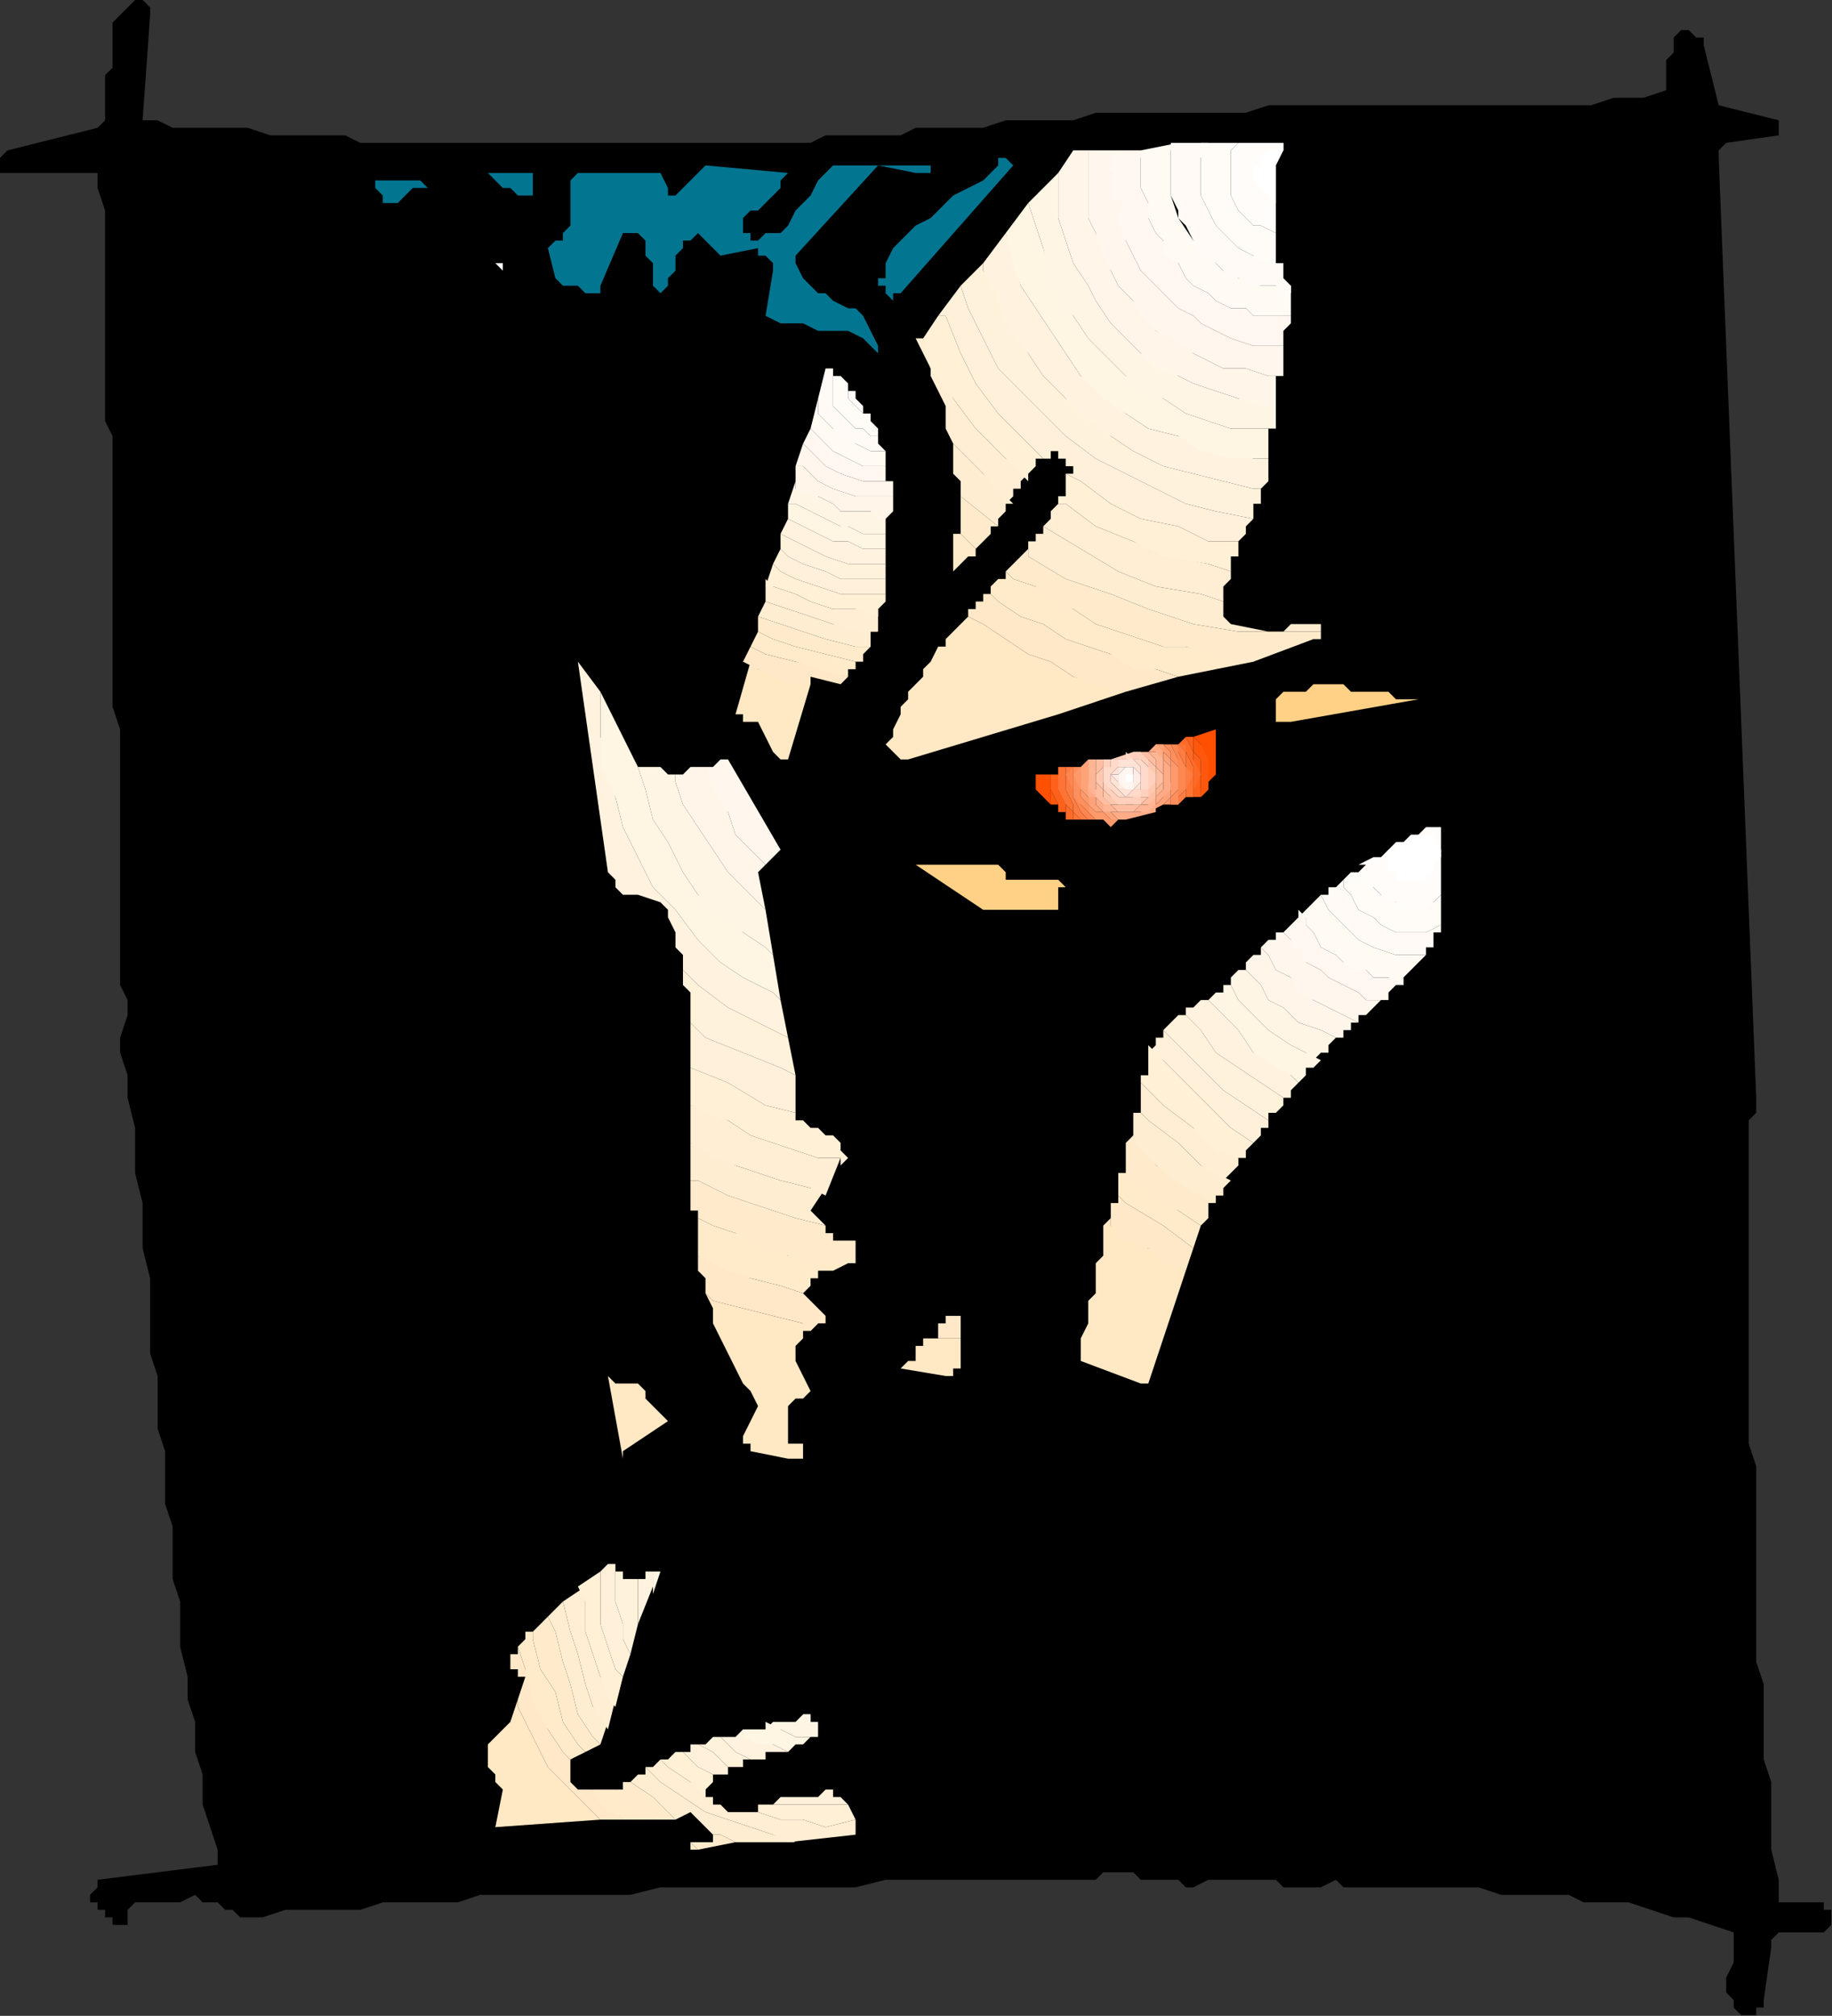
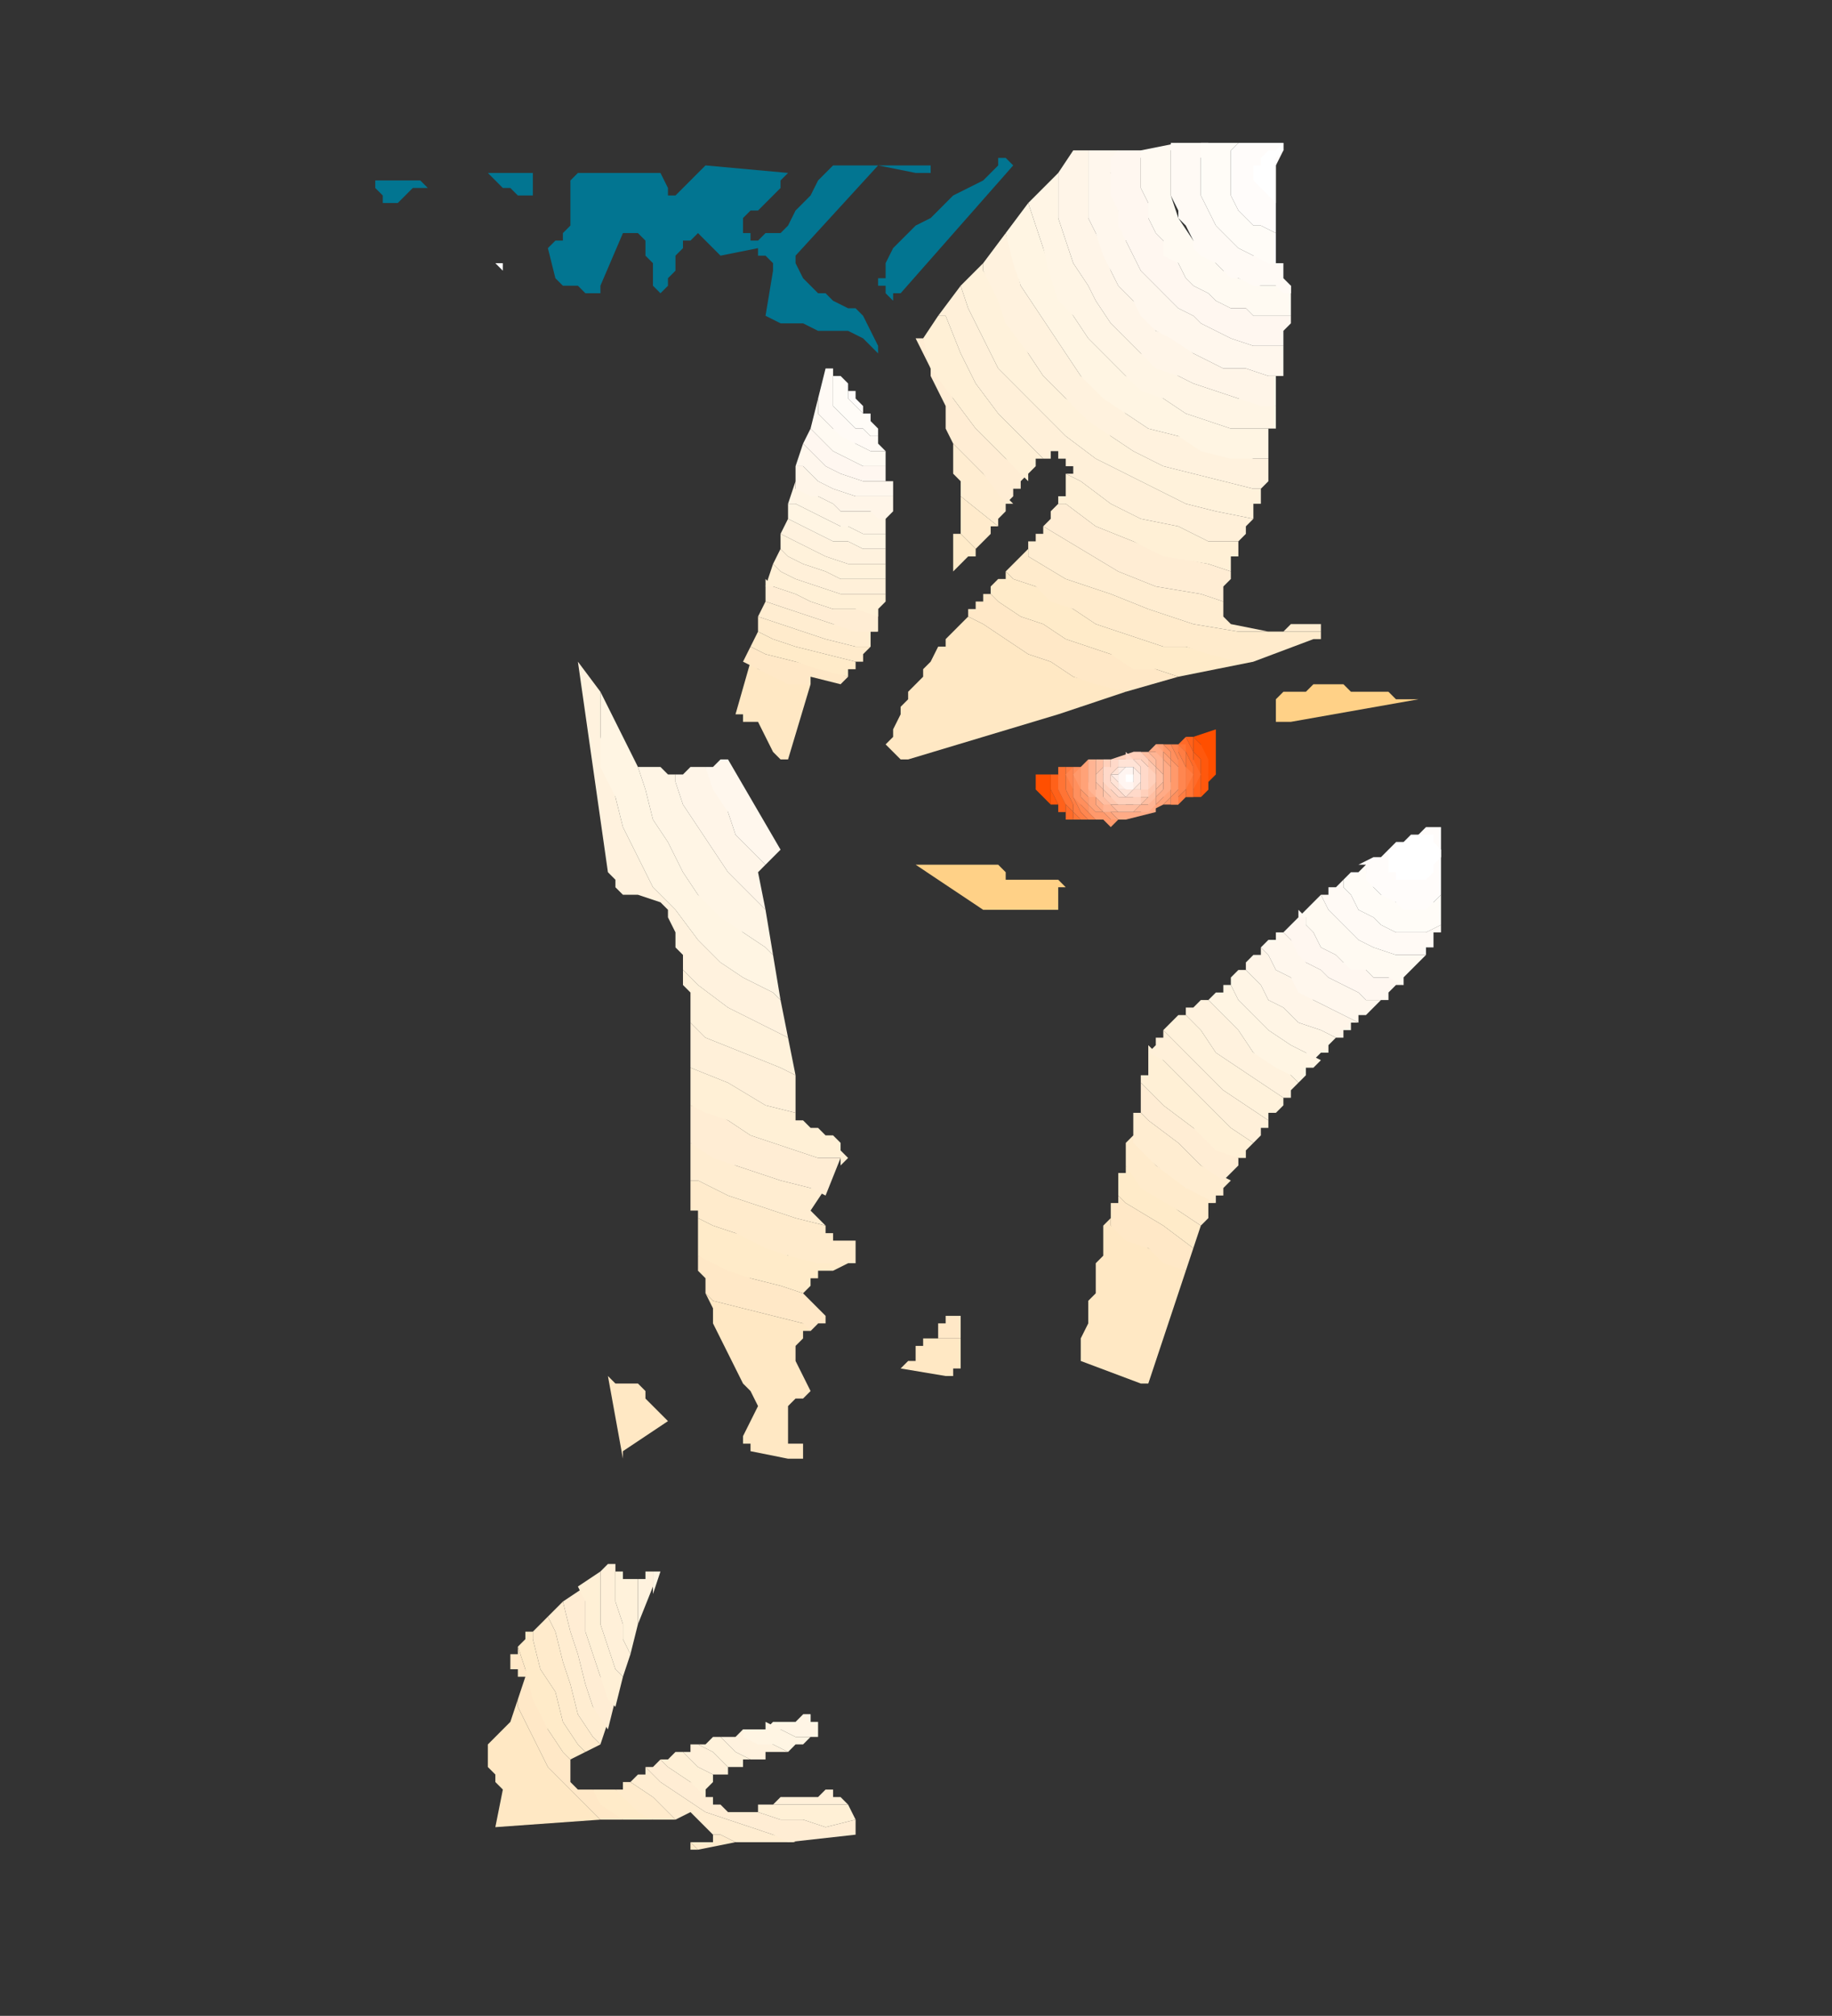
<svg xmlns="http://www.w3.org/2000/svg" xmlns:ns1="http://sodipodi.sourceforge.net/DTD/sodipodi-0.dtd" xmlns:ns2="http://www.inkscape.org/namespaces/inkscape" version="1.0" width="64.567mm" height="71.018mm" id="svg233" ns1:docname="FSA06026.WMF">
  <rect width="100%" height="100%" fill="#333333" stroke="none" />
  <ns1:namedview pagecolor="#ffffff" bordercolor="#666666" borderopacity="1" objecttolerance="10" gridtolerance="10" guidetolerance="10" ns2:pageopacity="0" ns2:pageshadow="2" ns2:window-width="640" ns2:window-height="480" id="namedview235" />
  <defs id="defs3">
    <pattern id="WMFhbasepattern" patternUnits="userSpaceOnUse" width="6" height="6" x="0" y="0" />
  </defs>
-   <path style="fill:#000000;fill-rule:evenodd;fill-opacity:1;stroke:none;" d="  M 232.939,268.32   L 232.939,268.32   L 233.939,268.32   L 233.939,268.32   L 233.939,268.32   L 233.939,267.319   L 233.939,267.319   L 234.938,267.319   L 234.938,266.318   L 235.938,259.309   L 235.938,258.308   L 236.938,257.307   L 237.938,257.307   L 238.937,257.307   L 239.937,257.307   L 240.937,257.307   L 241.937,257.307   L 242.936,257.307   L 243.936,256.306   L 243.936,256.306   L 243.936,255.304   L 243.936,254.303   L 242.936,254.303   L 242.936,253.302   L 241.937,253.302   L 240.937,253.302   L 239.937,253.302   L 238.937,253.302   L 237.938,253.302   L 236.938,253.302   L 236.938,250.299   L 235.938,246.294   L 235.938,243.29   L 235.938,240.287   L 235.938,237.283   L 234.938,234.279   L 234.938,231.276   L 234.938,227.271   L 234.938,224.267   L 233.939,221.264   L 233.939,218.26   L 233.939,214.256   L 233.939,211.252   L 233.939,208.248   L 233.939,205.245   L 233.939,202.241   L 233.939,198.236   L 233.939,195.233   L 232.939,192.229   L 232.939,188.224   L 232.939,185.221   L 232.939,182.217   L 232.939,179.214   L 232.939,175.209   L 232.939,172.205   L 232.939,169.202   L 232.939,166.198   L 232.939,162.193   L 232.939,159.19   L 232.939,156.186   L 232.939,153.183   L 232.939,149.178   L 232.939,149.178   L 233.939,148.177   L 233.939,148.177   L 233.939,147.176   L 233.939,147.176   L 233.939,147.176   L 233.939,147.176   L 233.939,146.174   L 228.94,21.025   L 228.94,20.024   L 228.94,20.024   L 229.94,19.023   L 229.94,19.023   L 236.938,18.021   L 236.938,18.021   L 236.938,18.021   L 236.938,17.02   L 236.938,16.019   L 228.94,14.017   L 226.94,6.007   L 226.94,6.007   L 226.94,5.006   L 225.941,5.006   L 224.941,4.005   L 224.941,4.005   L 224.941,4.005   L 223.941,4.005   L 223.941,4.005   L 222.942,5.006   L 222.942,6.007   L 222.942,7.008   L 221.942,8.01   L 221.942,9.011   L 221.942,10.012   L 221.942,11.013   L 221.942,12.014   L 218.943,13.016   L 214.944,13.016   L 211.944,14.017   L 207.945,14.017   L 203.946,14.017   L 199.948,14.017   L 196.948,14.017   L 192.949,14.017   L 188.95,14.017   L 184.951,14.017   L 180.953,14.017   L 176.954,14.017   L 172.955,14.017   L 168.956,14.017   L 165.956,15.018   L 161.958,15.018   L 159.958,15.018   L 156.959,15.018   L 154.959,15.018   L 152.96,15.018   L 149.961,15.018   L 147.961,15.018   L 145.962,15.018   L 142.962,16.019   L 140.963,16.019   L 137.964,16.019   L 135.964,16.019   L 133.965,16.019   L 130.966,17.02   L 128.966,17.02   L 126.967,17.02   L 123.967,17.02   L 121.968,17.02   L 119.969,18.021   L 116.969,18.021   L 114.97,18.021   L 112.97,18.021   L 109.971,18.021   L 107.972,19.023   L 105.972,19.023   L 102.973,19.023   L 100.974,19.023   L 98.974,19.023   L 95.975,19.023   L 93.975,19.023   L 90.976,19.023   L 88.977,19.023   L 86.977,19.023   L 84.978,19.023   L 81.978,19.023   L 79.979,19.023   L 77.98,19.023   L 75.98,19.023   L 73.981,19.023   L 70.981,19.023   L 68.982,19.023   L 66.982,19.023   L 64.983,19.023   L 62.983,19.023   L 60.984,19.023   L 58.985,19.023   L 55.985,19.023   L 53.986,19.023   L 51.986,19.023   L 49.987,19.023   L 47.987,19.023   L 45.988,18.021   L 43.988,18.021   L 41.989,18.021   L 39.99,18.021   L 37.99,18.021   L 35.991,18.021   L 32.991,17.02   L 30.992,17.02   L 28.992,17.02   L 26.993,17.02   L 24.993,17.02   L 22.994,17.02   L 20.994,16.019   L 18.995,16.019   L 19.995,2.002   L 19.995,1.001   L 19.995,1.001   L 18.995,0   L 17.995,0   L 16.996,1.001   L 15.996,2.002   L 15.996,2.002   L 14.996,3.004   L 14.996,4.005   L 14.996,5.006   L 14.996,7.008   L 14.996,8.01   L 14.996,9.011   L 13.996,10.012   L 13.996,11.013   L 13.996,13.016   L 13.996,14.017   L 13.996,15.018   L 13.996,16.019   L 12.997,17.02   L 1,20.024   L 1,20.024   L 0,21.025   L 0,21.025   L 0,22.026   L 0,22.026   L 0,22.026   L 0,23.027   L 1,23.027   L 12.997,23.027   L 12.997,25.03   L 13.996,28.033   L 13.996,30.036   L 13.996,33.039   L 13.996,35.042   L 13.996,38.045   L 13.996,40.048   L 13.996,43.051   L 13.996,45.054   L 13.996,48.057   L 13.996,51.061   L 13.996,53.063   L 13.996,56.067   L 14.996,58.069   L 14.996,61.073   L 14.996,63.075   L 14.996,66.079   L 14.996,68.081   L 14.996,71.085   L 14.996,74.088   L 14.996,76.091   L 14.996,79.094   L 14.996,81.097   L 14.996,84.1   L 14.996,87.104   L 14.996,89.106   L 14.996,92.11   L 14.996,94.112   L 15.996,97.116   L 15.996,100.119   L 15.996,102.122   L 15.996,105.125   L 15.996,107.128   L 15.996,109.13   L 15.996,112.134   L 15.996,114.136   L 15.996,116.139   L 15.996,118.141   L 15.996,120.143   L 15.996,122.146   L 15.996,125.149   L 15.996,127.152   L 15.996,129.154   L 15.996,131.156   L 16.996,133.159   L 16.996,135.161   L 15.996,138.165   L 15.996,140.167   L 16.996,143.171   L 16.996,146.174   L 17.995,150.179   L 17.995,153.183   L 17.995,156.186   L 18.995,160.191   L 18.995,163.195   L 18.995,166.198   L 19.995,170.203   L 19.995,173.207   L 19.995,176.21   L 19.995,180.215   L 20.994,183.219   L 20.994,186.222   L 20.994,190.227   L 21.994,193.23   L 21.994,196.234   L 21.994,200.239   L 22.994,203.242   L 22.994,206.246   L 22.994,210.251   L 23.994,213.254   L 23.994,216.258   L 23.994,219.261   L 24.993,223.266   L 24.993,226.27   L 25.993,229.273   L 25.993,233.278   L 26.993,236.282   L 26.993,240.287   L 27.993,243.29   L 28.992,246.294   L 28.992,247.295   L 28.992,247.295   L 28.992,248.296   L 28.992,248.296   L 12.997,250.299   L 12.997,250.299   L 12.997,251.3   L 12.997,251.3   L 11.997,252.301   L 11.997,253.302   L 12.997,253.302   L 12.997,254.303   L 13.996,254.303   L 13.996,255.304   L 14.996,255.304   L 14.996,256.306   L 15.996,256.306   L 16.996,256.306   L 16.996,255.304   L 16.996,254.303   L 17.995,253.302   L 18.995,253.302   L 18.995,253.302   L 19.995,253.302   L 20.994,253.302   L 21.994,253.302   L 22.994,253.302   L 23.994,253.302   L 23.994,253.302   L 25.993,252.301   L 26.993,253.302   L 27.993,253.302   L 27.993,253.302   L 28.992,253.302   L 29.992,254.303   L 30.992,254.303   L 31.992,255.304   L 34.991,255.304   L 37.99,254.303   L 41.989,254.303   L 44.988,254.303   L 47.987,254.303   L 50.987,253.302   L 54.986,253.302   L 57.985,253.302   L 60.984,253.302   L 63.983,252.301   L 67.982,252.301   L 70.981,252.301   L 73.981,252.301   L 77.98,252.301   L 80.979,252.301   L 83.978,252.301   L 87.977,251.3   L 90.976,251.3   L 93.975,251.3   L 97.974,251.3   L 100.974,251.3   L 103.973,251.3   L 107.972,251.3   L 110.971,251.3   L 113.97,251.3   L 117.969,250.299   L 120.968,250.299   L 123.967,250.299   L 127.966,250.299   L 130.966,250.299   L 134.965,250.299   L 137.964,250.299   L 138.964,250.299   L 140.963,250.299   L 141.963,250.299   L 142.962,250.299   L 143.962,250.299   L 145.962,250.299   L 146.961,249.297   L 147.961,249.297   L 148.961,249.297   L 150.96,249.297   L 151.96,250.299   L 152.96,250.299   L 153.96,250.299   L 155.959,250.299   L 156.959,250.299   L 157.959,251.3   L 158.958,251.3   L 160.958,250.299   L 161.958,250.299   L 162.957,250.299   L 163.957,250.299   L 164.957,250.299   L 166.956,250.299   L 167.956,250.299   L 168.956,250.299   L 169.955,250.299   L 170.955,251.3   L 172.955,251.3   L 173.954,251.3   L 174.954,251.3   L 175.954,251.3   L 177.953,250.299   L 178.953,251.3   L 179.953,251.3   L 180.953,251.3   L 181.952,251.3   L 182.952,251.3   L 183.952,251.3   L 183.952,251.3   L 184.951,251.3   L 187.951,251.3   L 190.95,251.3   L 193.949,251.3   L 196.948,251.3   L 199.948,252.301   L 202.947,252.301   L 205.946,252.301   L 208.945,252.301   L 210.945,253.302   L 213.944,253.302   L 216.943,253.302   L 219.942,254.303   L 222.942,255.304   L 224.941,255.304   L 227.94,256.306   L 230.939,257.307   L 230.939,258.308   L 230.939,259.309   L 230.939,260.31   L 230.939,261.312   L 229.94,263.314   L 229.94,264.315   L 229.94,265.316   L 230.939,266.318   L 230.939,267.319   L 231.939,268.32   L 231.939,268.32   L 232.939,268.32   L 232.939,268.32   L 232.939,268.32   L 232.939,268.32   L 232.939,268.32  z " id="path5" />
  <path style="fill:#ffe8c4;fill-rule:evenodd;fill-opacity:1;stroke:none;" d="  M 68.982,226.27   L 67.982,229.273   L 67.982,229.273   L 66.982,230.275   L 66.982,230.275   L 65.983,231.276   L 64.983,232.277   L 64.983,233.278   L 64.983,234.279   L 64.983,235.281   L 65.983,236.282   L 65.983,237.283   L 66.982,238.284   L 66.982,238.284   L 65.983,243.29   L 79.979,242.289   L 78.979,241.288   L 75.98,238.284   L 72.981,235.281   L 70.981,231.276   L 68.982,227.271   L 68.982,226.27  z " id="path7" />
  <path style="fill:#ffe8c7;fill-rule:evenodd;fill-opacity:1;stroke:none;" d="  M 78.979,238.284   L 76.98,238.284   L 76.98,238.284   L 75.98,237.283   L 75.98,237.283   L 75.98,236.282   L 75.98,236.282   L 75.98,235.281   L 75.98,235.281   L 75.98,234.279   L 74.98,233.278   L 72.981,230.275   L 71.981,226.27   L 69.982,222.265   L 68.982,219.261   L 68.982,219.261   L 68.982,220.263   L 68.982,220.263   L 67.982,220.263   L 67.982,221.264   L 67.982,221.264   L 67.982,222.265   L 67.982,222.265   L 67.982,222.265   L 68.982,222.265   L 68.982,223.266   L 69.982,223.266   L 68.982,226.27   L 68.982,227.271   L 70.981,231.276   L 72.981,235.281   L 75.98,238.284   L 78.979,241.288   L 79.979,242.289   L 82.978,242.289   L 80.979,240.287   L 78.979,238.284  z " id="path9" />
  <path style="fill:#ffebc9;fill-rule:evenodd;fill-opacity:1;stroke:none;" d="  M 78.979,238.284   L 81.978,238.284   L 81.978,238.284   L 84.978,240.287   L 86.977,242.289   L 82.978,242.289   L 79.979,240.287   L 78.979,238.284  z    M 75.98,234.279   L 75.98,234.279   L 75.98,234.279   L 75.98,234.279   L 75.98,234.279   L 77.98,233.278   L 76.98,232.277   L 74.98,229.273   L 73.981,225.269   L 71.981,222.265   L 70.981,218.26   L 70.981,217.259   L 69.982,217.259   L 69.982,217.259   L 69.982,218.26   L 68.982,219.261   L 68.982,219.261   L 69.982,222.265   L 70.981,226.27   L 72.981,230.275   L 74.98,233.278   L 75.98,234.279  z    M 91.976,245.293   L 91.976,245.293   L 91.976,246.294   L 91.976,246.294   L 91.976,246.294   L 91.976,246.294   L 91.976,246.294   L 92.976,246.294   L 92.976,246.294   L 91.976,245.293  z   " id="path11" />
  <path style="fill:#ffebcc;fill-rule:evenodd;fill-opacity:1;stroke:none;" d="  M 97.974,245.293   L 92.976,246.294   L 92.976,246.294   L 92.976,246.294   L 92.976,246.294   L 92.976,246.294   L 91.976,245.293   L 92.976,245.293   L 93.975,245.293   L 94.975,245.293   L 94.975,244.291   L 95.975,244.291   L 97.974,245.293  z    M 83.978,237.283   L 83.978,237.283   L 83.978,237.283   L 82.978,237.283   L 82.978,238.284   L 81.978,238.284   L 81.978,238.284   L 84.978,241.288   L 86.977,242.289   L 89.976,242.289   L 88.977,241.288   L 86.977,239.285   L 83.978,237.283  z    M 79.979,232.277   L 77.98,233.278   L 76.98,232.277   L 74.98,229.273   L 73.981,225.269   L 71.981,222.265   L 70.981,218.26   L 70.981,217.259   L 72.981,215.257   L 73.981,217.259   L 74.98,221.264   L 75.98,224.267   L 76.98,228.272   L 78.979,231.276   L 79.979,232.277  z   " id="path13" />
  <path style="fill:#ffedd1;fill-rule:evenodd;fill-opacity:1;stroke:none;" d="  M 105.972,245.293   L 97.974,245.293   L 95.975,244.291   L 94.975,244.291   L 94.975,244.291   L 94.975,244.291   L 94.975,244.291   L 94.975,244.291   L 91.976,241.288   L 89.976,242.289   L 88.977,241.288   L 86.977,239.285   L 83.978,237.283   L 84.978,236.282   L 84.978,236.282   L 85.977,236.282   L 85.977,235.281   L 87.977,237.283   L 90.976,239.285   L 93.975,241.288   L 96.975,242.289   L 99.974,243.29   L 102.973,244.291   L 105.972,245.293  z    M 79.979,232.277   L 79.979,232.277   L 80.979,229.273   L 78.979,227.271   L 77.98,224.267   L 76.98,220.263   L 75.98,217.259   L 74.98,213.254   L 74.98,213.254   L 72.981,215.257   L 73.981,217.259   L 74.98,221.264   L 75.98,224.267   L 76.98,228.272   L 78.979,231.276   L 79.979,232.277  z   " id="path15" />
  <path style="fill:#ffedd4;fill-rule:evenodd;fill-opacity:1;stroke:none;" d="  M 104.972,245.293   L 113.97,244.291   L 113.97,244.291   L 113.97,244.291   L 113.97,244.291   L 113.97,243.29   L 113.97,242.289   L 113.97,242.289   L 109.971,243.29   L 106.972,242.289   L 103.973,242.289   L 100.974,241.288   L 98.974,241.288   L 97.974,241.288   L 97.974,241.288   L 96.975,241.288   L 96.975,241.288   L 95.975,240.287   L 95.975,240.287   L 94.975,240.287   L 94.975,240.287   L 94.975,240.287   L 94.975,239.285   L 93.975,239.285   L 93.975,238.284   L 91.976,237.283   L 88.977,235.281   L 87.977,234.279   L 87.977,234.279   L 86.977,235.281   L 86.977,235.281   L 85.977,235.281   L 87.977,237.283   L 90.976,239.285   L 93.975,241.288   L 96.975,242.289   L 99.974,243.29   L 102.973,244.291   L 104.972,245.293  z    M 81.978,226.27   L 80.979,230.275   L 78.979,227.271   L 77.98,224.267   L 76.98,220.263   L 75.98,217.259   L 74.98,213.254   L 74.98,213.254   L 77.98,211.252   L 77.98,213.254   L 77.98,217.259   L 78.979,220.263   L 79.979,223.266   L 81.978,225.269   L 81.978,226.27  z   " id="path17" />
  <path style="fill:#fff0d6;fill-rule:evenodd;fill-opacity:1;stroke:none;" d="  M 112.97,240.287   L 113.97,242.289   L 113.97,242.289   L 109.971,243.29   L 106.972,242.289   L 103.973,242.289   L 100.974,241.288   L 98.974,241.288   L 98.974,241.288   L 99.974,241.288   L 99.974,241.288   L 100.974,241.288   L 100.974,240.287   L 101.973,240.287   L 102.973,240.287   L 102.973,240.287   L 103.973,240.287   L 106.972,240.287   L 109.971,240.287   L 112.97,240.287  z    M 93.975,239.285   L 93.975,239.285   L 93.975,238.284   L 93.975,238.284   L 93.975,238.284   L 93.975,238.284   L 94.975,237.283   L 94.975,237.283   L 94.975,236.282   L 92.976,235.281   L 90.976,233.278   L 90.976,233.278   L 89.976,233.278   L 88.977,234.279   L 88.977,234.279   L 87.977,234.279   L 88.977,235.281   L 91.976,237.283   L 93.975,239.285  z    M 82.978,223.266   L 81.978,227.271   L 80.979,226.27   L 79.979,223.266   L 78.979,220.263   L 77.98,217.259   L 77.98,213.254   L 76.98,211.252   L 79.979,209.25   L 79.979,210.251   L 79.979,213.254   L 79.979,216.258   L 80.979,219.261   L 81.978,222.265   L 82.978,223.266  z   " id="path19" />
  <path style="fill:#fff0d9;fill-rule:evenodd;fill-opacity:1;stroke:none;" d="  M 112.97,240.287   L 112.97,240.287   L 112.97,240.287   L 111.971,239.285   L 111.971,239.285   L 111.971,239.285   L 110.971,239.285   L 110.971,239.285   L 110.971,238.284   L 109.971,238.284   L 108.971,239.285   L 107.972,239.285   L 107.972,239.285   L 106.972,239.285   L 105.972,239.285   L 104.972,239.285   L 103.973,239.285   L 102.973,240.287   L 103.973,240.287   L 106.972,240.287   L 109.971,240.287   L 112.97,240.287  z    M 97.974,235.281   L 96.975,235.281   L 96.975,236.282   L 95.975,236.282   L 94.975,236.282   L 92.976,235.281   L 90.976,233.278   L 89.976,233.278   L 90.976,233.278   L 91.976,233.278   L 91.976,232.277   L 92.976,232.277   L 94.975,233.278   L 96.975,235.281   L 97.974,235.281  z    M 83.978,220.263   L 82.978,223.266   L 81.978,222.265   L 80.979,219.261   L 79.979,216.258   L 79.979,213.254   L 79.979,210.251   L 79.979,209.25   L 80.979,208.248   L 81.978,208.248   L 81.978,208.248   L 81.978,208.248   L 81.978,209.25   L 81.978,210.251   L 81.978,213.254   L 82.978,216.258   L 82.978,218.26   L 83.978,220.263  z   " id="path21" />
  <path style="fill:#fff2db;fill-rule:evenodd;fill-opacity:1;stroke:none;" d="  M 100.974,234.279   L 100.974,234.279   L 99.974,234.279   L 99.974,234.279   L 98.974,234.279   L 98.974,235.281   L 97.974,235.281   L 97.974,235.281   L 97.974,235.281   L 96.975,235.281   L 94.975,233.278   L 92.976,232.277   L 92.976,232.277   L 93.975,232.277   L 93.975,232.277   L 93.975,232.277   L 94.975,231.276   L 94.975,231.276   L 94.975,231.276   L 95.975,231.276   L 95.975,231.276   L 97.974,233.278   L 99.974,234.279   L 100.974,234.279  z    M 84.978,216.258   L 83.978,220.263   L 82.978,218.26   L 82.978,216.258   L 81.978,213.254   L 81.978,210.251   L 81.978,208.248   L 81.978,209.25   L 81.978,209.25   L 81.978,209.25   L 81.978,209.25   L 82.978,209.25   L 82.978,210.251   L 83.978,210.251   L 84.978,210.251   L 84.978,210.251   L 84.978,212.253   L 84.978,215.257   L 84.978,216.258  z   " id="path23" />
  <path style="fill:#fff2de;fill-rule:evenodd;fill-opacity:1;stroke:none;" d="  M 104.972,233.278   L 103.973,233.278   L 103.973,233.278   L 102.973,233.278   L 102.973,233.278   L 101.973,233.278   L 101.973,234.279   L 100.974,234.279   L 100.974,234.279   L 99.974,234.279   L 97.974,233.278   L 95.975,231.276   L 95.975,231.276   L 95.975,231.276   L 96.975,231.276   L 96.975,231.276   L 96.975,231.276   L 97.974,231.276   L 97.974,231.276   L 98.974,230.275   L 98.974,230.275   L 98.974,230.275   L 100.974,231.276   L 102.973,232.277   L 104.972,233.278  z    M 86.977,211.252   L 84.978,216.258   L 84.978,215.257   L 84.978,212.253   L 84.978,210.251   L 84.978,210.251   L 84.978,210.251   L 84.978,210.251   L 84.978,210.251   L 85.977,210.251   L 85.977,209.25   L 85.977,209.25   L 86.977,209.25   L 86.977,209.25   L 86.977,210.251   L 86.977,211.252  z   " id="path25" />
  <path style="fill:#fff5e3;fill-rule:evenodd;fill-opacity:1;stroke:none;" d="  M 104.972,233.278   L 104.972,233.278   L 105.972,232.277   L 105.972,232.277   L 106.972,232.277   L 106.972,232.277   L 106.972,232.277   L 107.972,231.276   L 107.972,231.276   L 107.972,231.276   L 108.971,231.276   L 108.971,231.276   L 108.971,231.276   L 107.972,231.276   L 105.972,231.276   L 103.973,230.275   L 101.973,229.273   L 101.973,230.275   L 100.974,230.275   L 100.974,230.275   L 100.974,230.275   L 99.974,230.275   L 99.974,230.275   L 98.974,230.275   L 98.974,230.275   L 98.974,231.276   L 100.974,232.277   L 102.973,232.277   L 104.972,233.278  z    M 86.977,212.253   L 87.977,209.25   L 86.977,209.25   L 86.977,209.25   L 86.977,209.25   L 86.977,209.25   L 86.977,210.251   L 86.977,212.253  z   " id="path27" />
  <path style="fill:#fff5e5;fill-rule:evenodd;fill-opacity:1;stroke:none;" d="  M 107.972,229.273   L 108.971,229.273   L 108.971,230.275   L 108.971,231.276   L 108.971,231.276   L 107.972,231.276   L 105.972,231.276   L 103.973,230.275   L 101.973,230.275   L 102.973,229.273   L 103.973,229.273   L 103.973,229.273   L 104.972,229.273   L 105.972,229.273   L 105.972,229.273   L 106.972,228.272   L 107.972,228.272   L 107.972,228.272   L 107.972,229.273  z " id="path29" />
  <path style="fill:#fff5e8;fill-rule:evenodd;fill-opacity:1;stroke:none;" d="  M 108.971,229.273   L 107.972,229.273   L 107.972,228.272   L 107.972,228.272   L 107.972,228.272   L 107.972,228.272   L 107.972,228.272   L 107.972,228.272   L 106.972,228.272   L 107.972,229.273   L 108.971,229.273  z " id="path31" />
  <path style="fill:#ffe8c4;fill-rule:evenodd;fill-opacity:1;stroke:none;" d="  M 104.972,194.232   L 105.972,194.232   L 105.972,194.232   L 106.972,194.232   L 106.972,193.23   L 106.972,192.229   L 105.972,192.229   L 104.972,192.229   L 104.972,191.228   L 104.972,190.227   L 104.972,190.227   L 104.972,189.226   L 104.972,189.226   L 104.972,188.224   L 104.972,188.224   L 104.972,187.223   L 105.972,186.222   L 105.972,186.222   L 106.972,186.222   L 107.972,185.221   L 107.972,185.221   L 105.972,181.216   L 105.972,181.216   L 105.972,180.215   L 105.972,180.215   L 105.972,179.214   L 105.972,179.214   L 105.972,179.214   L 106.972,178.213   L 106.972,178.213   L 106.972,177.211   L 107.972,177.211   L 107.972,177.211   L 108.971,176.21   L 106.972,176.21   L 102.973,175.209   L 98.974,174.208   L 94.975,173.207   L 93.975,172.205   L 94.975,174.208   L 94.975,176.21   L 95.975,178.213   L 96.975,180.215   L 97.974,182.217   L 98.974,184.22   L 99.974,185.221   L 100.974,187.223   L 98.974,191.228   L 98.974,191.228   L 98.974,192.229   L 99.974,192.229   L 99.974,193.23   L 104.972,194.232  z    M 127.966,178.213   L 124.967,178.213   L 124.967,178.213   L 124.967,178.213   L 124.967,178.213   L 124.967,178.213   L 123.967,178.213   L 122.968,178.213   L 122.968,179.214   L 121.968,179.214   L 121.968,180.215   L 121.968,181.216   L 120.968,181.216   L 119.969,182.217   L 125.967,183.219   L 125.967,183.219   L 126.967,183.219   L 126.967,183.219   L 126.967,183.219   L 126.967,182.217   L 127.966,182.217   L 127.966,181.216   L 127.966,181.216   L 127.966,180.215   L 127.966,179.214   L 127.966,179.214   L 127.966,178.213  z    M 82.978,193.23   L 88.977,189.226   L 87.977,188.224   L 86.977,187.223   L 85.977,186.222   L 85.977,185.221   L 84.978,184.22   L 83.978,184.22   L 81.978,184.22   L 80.979,183.219   L 82.978,194.232   L 82.978,194.232   L 82.978,193.23   L 82.978,193.23   L 82.978,193.23  z   " id="path33" />
  <path style="fill:#ffe8c7;fill-rule:evenodd;fill-opacity:1;stroke:none;" d="  M 107.972,177.211   L 108.971,176.21   L 108.971,176.21   L 109.971,176.21   L 109.971,175.209   L 106.972,172.205   L 106.972,172.205   L 106.972,172.205   L 106.972,172.205   L 106.972,172.205   L 103.973,171.204   L 99.974,170.203   L 96.975,168.201   L 92.976,167.199   L 92.976,168.201   L 92.976,168.201   L 92.976,169.202   L 93.975,170.203   L 93.975,170.203   L 93.975,171.204   L 93.975,172.205   L 93.975,172.205   L 94.975,173.207   L 98.974,174.208   L 102.973,175.209   L 106.972,176.21   L 107.972,177.211  z    M 127.966,178.213   L 123.967,178.213   L 123.967,178.213   L 124.967,178.213   L 124.967,178.213   L 124.967,178.213   L 124.967,177.211   L 124.967,177.211   L 124.967,176.21   L 125.967,176.21   L 125.967,175.209   L 126.967,175.209   L 126.967,175.209   L 127.966,175.209   L 127.966,176.21   L 127.966,177.211   L 127.966,177.211   L 127.966,178.213  z   " id="path35" />
  <path style="fill:#ffebc9;fill-rule:evenodd;fill-opacity:1;stroke:none;" d="  M 106.972,172.205   L 107.972,171.204   L 107.972,171.204   L 107.972,170.203   L 108.971,170.203   L 108.971,169.202   L 109.971,169.202   L 109.971,169.202   L 110.971,169.202   L 112.97,168.201   L 108.971,167.199   L 104.972,167.199   L 101.973,165.197   L 97.974,164.196   L 94.975,163.195   L 92.976,162.193   L 92.976,163.195   L 92.976,163.195   L 92.976,164.196   L 92.976,165.197   L 92.976,165.197   L 92.976,166.198   L 92.976,167.199   L 92.976,167.199   L 96.975,169.202   L 99.974,170.203   L 103.973,171.204   L 106.972,172.205  z " id="path37" />
  <path style="fill:#ffebcc;fill-rule:evenodd;fill-opacity:1;stroke:none;" d="  M 111.971,168.201   L 113.97,168.201   L 113.97,168.201   L 113.97,167.199   L 113.97,167.199   L 113.97,166.198   L 113.97,166.198   L 113.97,165.197   L 112.97,165.197   L 112.97,165.197   L 111.971,165.197   L 110.971,165.197   L 110.971,164.196   L 109.971,164.196   L 109.971,163.195   L 105.972,162.193   L 102.973,161.192   L 99.974,160.191   L 96.975,159.19   L 92.976,157.187   L 91.976,157.187   L 91.976,158.189   L 91.976,158.189   L 91.976,159.19   L 91.976,160.191   L 91.976,160.191   L 91.976,161.192   L 92.976,161.192   L 92.976,162.193   L 94.975,163.195   L 97.974,164.196   L 101.973,166.198   L 104.972,167.199   L 108.971,168.201   L 111.971,168.201  z " id="path39" />
  <path style="fill:#ffedd1;fill-rule:evenodd;fill-opacity:1;stroke:none;" d="  M 109.971,163.195   L 107.972,161.192   L 109.971,158.189   L 107.972,158.189   L 103.973,157.187   L 100.974,156.186   L 97.974,155.185   L 94.975,153.183   L 91.976,152.181   L 91.976,152.181   L 91.976,153.183   L 91.976,153.183   L 91.976,154.184   L 91.976,154.184   L 91.976,155.185   L 91.976,156.186   L 91.976,156.186   L 91.976,157.187   L 92.976,157.187   L 96.975,159.19   L 99.974,160.191   L 102.973,161.192   L 105.972,162.193   L 109.971,163.195  z " id="path41" />
  <path style="fill:#ffedd4;fill-rule:evenodd;fill-opacity:1;stroke:none;" d="  M 111.971,154.184   L 109.971,159.19   L 107.972,158.189   L 103.973,157.187   L 100.974,156.186   L 97.974,155.185   L 94.975,154.184   L 91.976,152.181   L 91.976,152.181   L 91.976,151.18   L 91.976,151.18   L 91.976,150.179   L 91.976,149.178   L 91.976,149.178   L 91.976,148.177   L 91.976,147.176   L 91.976,147.176   L 94.975,148.177   L 96.975,149.178   L 99.974,151.18   L 102.973,152.181   L 105.972,153.183   L 108.971,154.184   L 111.971,154.184   L 111.971,154.184  z " id="path43" />
  <path style="fill:#fff0d6;fill-rule:evenodd;fill-opacity:1;stroke:none;" d="  M 111.971,155.185   L 112.97,154.184   L 111.971,153.183   L 111.971,152.181   L 110.971,151.18   L 109.971,151.18   L 108.971,150.179   L 107.972,150.179   L 106.972,149.178   L 105.972,149.178   L 105.972,148.177   L 101.973,147.176   L 96.975,144.172   L 91.976,142.17   L 91.976,142.17   L 91.976,143.171   L 91.976,144.172   L 91.976,144.172   L 91.976,145.173   L 91.976,146.174   L 91.976,146.174   L 91.976,147.176   L 93.975,148.177   L 96.975,149.178   L 99.974,151.18   L 102.973,152.181   L 105.972,153.183   L 108.971,154.184   L 111.971,154.184   L 111.971,155.185  z " id="path45" />
  <path style="fill:#fff0d9;fill-rule:evenodd;fill-opacity:1;stroke:none;" d="  M 105.972,143.171   L 105.972,148.177   L 101.973,147.176   L 96.975,144.172   L 91.976,142.17   L 91.976,141.168   L 91.976,140.167   L 91.976,139.166   L 91.976,139.166   L 91.976,138.165   L 91.976,137.164   L 91.976,137.164   L 91.976,136.162   L 93.975,138.165   L 98.974,140.167   L 103.973,142.17   L 105.972,143.171  z " id="path47" />
  <path style="fill:#fff2db;fill-rule:evenodd;fill-opacity:1;stroke:none;" d="  M 104.972,138.165   L 105.972,143.171   L 103.973,142.17   L 98.974,140.167   L 93.975,138.165   L 91.976,136.162   L 91.976,135.161   L 91.976,134.16   L 91.976,133.159   L 91.976,133.159   L 91.976,132.158   L 90.976,131.156   L 90.976,130.155   L 90.976,129.154   L 92.976,131.156   L 96.975,134.16   L 100.974,136.162   L 104.972,138.165  z " id="path49" />
  <path style="fill:#fff2de;fill-rule:evenodd;fill-opacity:1;stroke:none;" d="  M 103.973,133.159   L 104.972,138.165   L 100.974,136.162   L 96.975,134.16   L 92.976,131.156   L 90.976,129.154   L 90.976,128.153   L 90.976,127.152   L 89.976,126.15   L 89.976,125.149   L 89.976,124.148   L 88.977,122.146   L 88.977,121.144   L 87.977,120.143   L 84.978,119.142   L 83.978,119.142   L 82.978,119.142   L 82.978,119.142   L 81.978,118.141   L 81.978,118.141   L 81.978,117.14   L 81.978,117.14   L 80.979,116.139   L 76.98,88.105   L 79.979,92.11   L 79.979,93.111   L 79.979,98.117   L 80.979,102.122   L 81.978,106.127   L 82.978,110.131   L 84.978,114.136   L 86.977,118.141   L 89.976,121.144   L 92.976,125.149   L 95.975,128.153   L 98.974,130.155   L 102.973,132.158   L 103.973,133.159  z " id="path51" />
  <path style="fill:#fff5e3;fill-rule:evenodd;fill-opacity:1;stroke:none;" d="  M 102.973,127.152   L 103.973,133.159   L 102.973,132.158   L 98.974,130.155   L 95.975,128.153   L 92.976,125.149   L 89.976,121.144   L 86.977,118.141   L 84.978,114.136   L 82.978,110.131   L 81.978,106.127   L 79.979,102.122   L 79.979,98.117   L 79.979,93.111   L 79.979,92.11   L 84.978,102.122   L 84.978,102.122   L 84.978,102.122   L 84.978,102.122   L 84.978,102.122   L 85.977,105.125   L 86.977,109.13   L 88.977,112.134   L 90.976,116.139   L 92.976,119.142   L 95.975,121.144   L 98.974,124.148   L 101.973,126.15   L 102.973,127.152  z " id="path53" />
  <path style="fill:#fff5e5;fill-rule:evenodd;fill-opacity:1;stroke:none;" d="  M 101.973,121.144   L 102.973,127.152   L 101.973,126.15   L 98.974,124.148   L 95.975,122.146   L 92.976,119.142   L 90.976,116.139   L 88.977,112.134   L 86.977,109.13   L 85.977,105.125   L 84.978,102.122   L 85.977,102.122   L 85.977,102.122   L 86.977,102.122   L 86.977,102.122   L 87.977,102.122   L 88.977,103.123   L 88.977,103.123   L 89.976,103.123   L 89.976,104.124   L 90.976,107.128   L 92.976,110.131   L 94.975,113.135   L 96.975,116.139   L 98.974,118.141   L 101.973,121.144   L 101.973,121.144  z " id="path55" />
  <path style="fill:#fff5e8;fill-rule:evenodd;fill-opacity:1;stroke:none;" d="  M 101.973,121.144   L 100.974,116.139   L 101.973,115.137   L 99.974,113.135   L 97.974,111.133   L 96.975,108.129   L 95.975,105.125   L 93.975,102.122   L 93.975,102.122   L 93.975,102.122   L 92.976,102.122   L 92.976,102.122   L 91.976,102.122   L 91.976,102.122   L 90.976,103.123   L 89.976,103.123   L 89.976,103.123   L 89.976,104.124   L 90.976,107.128   L 92.976,110.131   L 94.975,113.135   L 96.975,116.139   L 98.974,118.141   L 101.973,121.144   L 101.973,121.144  z " id="path57" />
  <path style="fill:#fff7ed;fill-rule:evenodd;fill-opacity:1;stroke:none;" d="  M 101.973,115.137   L 103.973,113.135   L 96.975,101.121   L 96.975,101.121   L 96.975,101.121   L 95.975,101.121   L 95.975,101.121   L 94.975,102.122   L 94.975,102.122   L 94.975,102.122   L 93.975,102.122   L 93.975,102.122   L 94.975,105.125   L 96.975,108.129   L 97.974,111.133   L 99.974,113.135   L 101.973,115.137  z " id="path59" />
  <path style="fill:#ffe8c4;fill-rule:evenodd;fill-opacity:1;stroke:none;" d="  M 151.96,184.22   L 151.96,184.22   L 152.96,184.22   L 152.96,184.22   L 152.96,184.22   L 157.959,169.202   L 155.959,168.201   L 152.96,166.198   L 149.961,164.196   L 147.961,163.195   L 147.961,162.193   L 146.961,163.195   L 146.961,165.197   L 146.961,166.198   L 146.961,167.199   L 145.962,168.201   L 145.962,169.202   L 145.962,170.203   L 145.962,172.205   L 144.962,173.207   L 144.962,174.208   L 144.962,175.209   L 144.962,176.21   L 143.962,178.213   L 143.962,179.214   L 143.962,180.215   L 143.962,181.216   L 151.96,184.22  z " id="path61" />
  <path style="fill:#ffe8c7;fill-rule:evenodd;fill-opacity:1;stroke:none;" d="  M 158.958,166.198   L 157.959,169.202   L 154.959,168.201   L 152.96,166.198   L 149.961,165.197   L 147.961,163.195   L 147.961,163.195   L 147.961,162.193   L 147.961,162.193   L 147.961,161.192   L 147.961,161.192   L 147.961,160.191   L 148.961,160.191   L 148.961,159.19   L 148.961,159.19   L 149.961,160.191   L 154.959,163.195   L 158.958,166.198  z " id="path63" />
  <path style="fill:#ffebc9;fill-rule:evenodd;fill-opacity:1;stroke:none;" d="  M 159.958,163.195   L 158.958,166.198   L 154.959,163.195   L 149.961,160.191   L 148.961,159.19   L 148.961,158.189   L 148.961,158.189   L 148.961,157.187   L 148.961,157.187   L 148.961,157.187   L 148.961,156.186   L 149.961,156.186   L 149.961,155.185   L 151.96,157.187   L 156.959,161.192   L 159.958,163.195  z " id="path65" />
  <path style="fill:#ffebcc;fill-rule:evenodd;fill-opacity:1;stroke:none;" d="  M 159.958,163.195   L 160.958,162.193   L 160.958,161.192   L 160.958,161.192   L 160.958,160.191   L 161.958,160.191   L 158.958,158.189   L 153.96,155.185   L 150.96,151.18   L 150.96,151.18   L 149.961,152.181   L 149.961,152.181   L 149.961,153.183   L 149.961,153.183   L 149.961,154.184   L 149.961,154.184   L 149.961,155.185   L 149.961,155.185   L 151.96,158.189   L 156.959,161.192   L 159.958,163.195  z " id="path67" />
  <path style="fill:#ffedd1;fill-rule:evenodd;fill-opacity:1;stroke:none;" d="  M 163.957,157.187   L 162.957,158.189   L 162.957,158.189   L 162.957,158.189   L 162.957,159.19   L 161.958,159.19   L 161.958,159.19   L 161.958,160.191   L 161.958,160.191   L 157.959,158.189   L 153.96,155.185   L 150.96,152.181   L 150.96,151.18   L 150.96,151.18   L 150.96,150.179   L 150.96,150.179   L 150.96,149.178   L 150.96,149.178   L 150.96,148.177   L 151.96,148.177   L 152.96,149.178   L 156.959,152.181   L 159.958,155.185   L 163.957,157.187  z " id="path69" />
  <path style="fill:#ffedd4;fill-rule:evenodd;fill-opacity:1;stroke:none;" d="  M 164.957,154.184   L 164.957,155.185   L 163.957,156.186   L 163.957,156.186   L 162.957,157.187   L 159.958,155.185   L 156.959,152.181   L 152.96,149.178   L 151.96,148.177   L 151.96,147.176   L 151.96,147.176   L 151.96,146.174   L 151.96,146.174   L 151.96,145.173   L 151.96,145.173   L 151.96,144.172   L 151.96,144.172   L 154.959,147.176   L 158.958,150.179   L 161.958,152.181   L 164.957,154.184  z " id="path71" />
  <path style="fill:#fff0d6;fill-rule:evenodd;fill-opacity:1;stroke:none;" d="  M 166.956,152.181   L 166.956,152.181   L 165.956,153.183   L 165.956,154.184   L 164.957,154.184   L 161.958,153.183   L 158.958,150.179   L 154.959,147.176   L 151.96,144.172   L 151.96,143.171   L 151.96,143.171   L 152.96,143.171   L 152.96,142.17   L 152.96,142.17   L 152.96,141.168   L 152.96,141.168   L 152.96,141.168   L 152.96,140.167   L 152.96,140.167   L 152.96,140.167   L 152.96,139.166   L 154.959,141.168   L 157.959,144.172   L 160.958,147.176   L 163.957,150.179   L 166.956,152.181  z " id="path73" />
  <path style="fill:#fff0d9;fill-rule:evenodd;fill-opacity:1;stroke:none;" d="  M 168.956,149.178   L 168.956,150.179   L 167.956,150.179   L 167.956,151.18   L 166.956,152.181   L 163.957,150.179   L 160.958,147.176   L 157.959,144.172   L 154.959,141.168   L 152.96,140.167   L 153.96,139.166   L 153.96,139.166   L 153.96,138.165   L 153.96,138.165   L 154.959,138.165   L 154.959,137.164   L 154.959,137.164   L 154.959,137.164   L 156.959,139.166   L 159.958,142.17   L 162.957,145.173   L 165.956,147.176   L 168.956,149.178  z " id="path75" />
  <path style="fill:#fff2db;fill-rule:evenodd;fill-opacity:1;stroke:none;" d="  M 170.955,146.174   L 170.955,147.176   L 169.955,148.177   L 168.956,148.177   L 168.956,149.178   L 165.956,147.176   L 162.957,145.173   L 159.958,142.17   L 156.959,139.166   L 154.959,137.164   L 155.959,136.162   L 156.959,135.161   L 156.959,135.161   L 157.959,135.161   L 159.958,137.164   L 161.958,140.167   L 164.957,142.17   L 167.956,144.172   L 170.955,146.174   L 170.955,146.174  z " id="path77" />
  <path style="fill:#fff2de;fill-rule:evenodd;fill-opacity:1;stroke:none;" d="  M 172.955,144.172   L 172.955,144.172   L 171.955,145.173   L 171.955,146.174   L 170.955,146.174   L 170.955,146.174   L 167.956,144.172   L 164.957,142.17   L 161.958,140.167   L 159.958,137.164   L 157.959,135.161   L 157.959,134.16   L 158.958,134.16   L 158.958,134.16   L 158.958,134.16   L 159.958,133.159   L 159.958,133.159   L 160.958,133.159   L 160.958,133.159   L 162.957,135.161   L 164.957,137.164   L 166.956,140.167   L 169.955,141.168   L 171.955,143.171   L 172.955,144.172  z " id="path79" />
  <path style="fill:#fff5e3;fill-rule:evenodd;fill-opacity:1;stroke:none;" d="  M 175.954,141.168   L 174.954,142.17   L 173.954,142.17   L 173.954,143.171   L 172.955,144.172   L 171.955,143.171   L 169.955,142.17   L 166.956,140.167   L 164.957,137.164   L 162.957,135.161   L 160.958,133.159   L 160.958,133.159   L 161.958,132.158   L 161.958,132.158   L 162.957,132.158   L 162.957,132.158   L 162.957,131.156   L 162.957,131.156   L 163.957,131.156   L 164.957,133.159   L 166.956,135.161   L 168.956,137.164   L 171.955,139.166   L 173.954,140.167   L 175.954,141.168  z " id="path81" />
  <path style="fill:#fff5e5;fill-rule:evenodd;fill-opacity:1;stroke:none;" d="  M 177.953,138.165   L 176.954,139.166   L 176.954,140.167   L 175.954,140.167   L 174.954,141.168   L 173.954,140.167   L 171.955,139.166   L 168.956,137.164   L 166.956,135.161   L 164.957,133.159   L 163.957,131.156   L 163.957,131.156   L 163.957,130.155   L 163.957,130.155   L 164.957,129.154   L 164.957,129.154   L 164.957,129.154   L 165.956,129.154   L 165.956,128.153   L 165.956,129.154   L 167.956,131.156   L 168.956,133.159   L 170.955,134.16   L 172.955,136.162   L 175.954,137.164   L 177.953,138.165  z " id="path83" />
  <path style="fill:#fff5e8;fill-rule:evenodd;fill-opacity:1;stroke:none;" d="  M 180.953,136.162   L 179.953,136.162   L 179.953,137.164   L 179.953,137.164   L 178.953,137.164   L 178.953,138.165   L 178.953,138.165   L 177.953,138.165   L 177.953,138.165   L 175.954,137.164   L 172.955,136.162   L 170.955,134.16   L 168.956,133.159   L 167.956,131.156   L 165.956,129.154   L 165.956,128.153   L 165.956,128.153   L 166.956,127.152   L 167.956,127.152   L 167.956,126.15   L 168.956,127.152   L 169.955,129.154   L 171.955,130.155   L 173.954,132.158   L 174.954,133.159   L 176.954,134.16   L 178.953,135.161   L 180.953,136.162  z " id="path85" />
  <path style="fill:#fff7ed;fill-rule:evenodd;fill-opacity:1;stroke:none;" d="  M 183.952,133.159   L 182.952,134.16   L 182.952,134.16   L 182.952,134.16   L 181.952,135.161   L 181.952,135.161   L 180.953,135.161   L 180.953,136.162   L 180.953,136.162   L 178.953,135.161   L 176.954,134.16   L 174.954,133.159   L 172.955,132.158   L 171.955,130.155   L 169.955,129.154   L 168.956,127.152   L 167.956,126.15   L 168.956,125.149   L 169.955,125.149   L 169.955,124.148   L 170.955,124.148   L 171.955,125.149   L 172.955,126.15   L 173.954,128.153   L 175.954,129.154   L 176.954,130.155   L 178.953,131.156   L 180.953,132.158   L 181.952,133.159   L 183.952,133.159  z " id="path87" />
  <path style="fill:#fff7f0;fill-rule:evenodd;fill-opacity:1;stroke:none;" d="  M 183.952,133.159   L 183.952,133.159   L 183.952,133.159   L 184.951,133.159   L 184.951,133.159   L 184.951,132.158   L 185.951,131.156   L 185.951,131.156   L 186.951,131.156   L 186.951,130.155   L 184.951,130.155   L 182.952,130.155   L 181.952,129.154   L 179.953,128.153   L 178.953,128.153   L 177.953,127.152   L 175.954,126.15   L 174.954,124.148   L 173.954,123.147   L 173.954,122.146   L 172.955,121.144   L 172.955,122.146   L 171.955,123.147   L 171.955,123.147   L 170.955,124.148   L 171.955,125.149   L 172.955,127.152   L 173.954,128.153   L 175.954,129.154   L 176.954,130.155   L 178.953,131.156   L 180.953,132.158   L 181.952,133.159   L 183.952,133.159  z " id="path89" />
  <path style="fill:#fffaf2;fill-rule:evenodd;fill-opacity:1;stroke:none;" d="  M 189.95,127.152   L 188.95,128.153   L 188.95,128.153   L 188.95,128.153   L 187.951,129.154   L 187.951,129.154   L 186.951,130.155   L 186.951,130.155   L 186.951,131.156   L 186.951,131.156   L 184.951,130.155   L 182.952,130.155   L 181.952,129.154   L 179.953,129.154   L 178.953,128.153   L 177.953,127.152   L 175.954,126.15   L 174.954,124.148   L 173.954,123.147   L 173.954,122.146   L 172.955,122.146   L 173.954,121.144   L 174.954,120.143   L 174.954,120.143   L 175.954,119.142   L 176.954,121.144   L 178.953,123.147   L 180.953,125.149   L 182.952,126.15   L 185.951,127.152   L 187.951,127.152   L 189.95,127.152  z " id="path91" />
  <path style="fill:#fffaf5;fill-rule:evenodd;fill-opacity:1;stroke:none;" d="  M 191.95,123.147   L 191.95,124.148   L 190.95,124.148   L 190.95,125.149   L 190.95,125.149   L 190.95,126.15   L 189.95,126.15   L 189.95,127.152   L 188.95,127.152   L 187.951,127.152   L 185.951,127.152   L 182.952,126.15   L 180.953,125.149   L 178.953,123.147   L 176.954,121.144   L 175.954,119.142   L 176.954,119.142   L 176.954,118.141   L 177.953,118.141   L 178.953,117.14   L 178.953,118.141   L 179.953,119.142   L 180.953,121.144   L 182.952,122.146   L 183.952,123.147   L 185.951,124.148   L 187.951,124.148   L 189.95,124.148   L 191.95,123.147  z " id="path93" />
  <path style="fill:#fffcf7;fill-rule:evenodd;fill-opacity:1;stroke:none;" d="  M 191.95,123.147   L 191.95,123.147   L 191.95,123.147   L 191.95,123.147   L 191.95,123.147   L 191.95,119.142   L 191.95,119.142   L 190.95,120.143   L 189.95,120.143   L 187.951,121.144   L 186.951,120.143   L 185.951,120.143   L 184.951,119.142   L 183.952,119.142   L 182.952,118.141   L 181.952,116.139   L 181.952,115.137   L 181.952,115.137   L 180.953,116.139   L 179.953,116.139   L 178.953,117.14   L 178.953,117.14   L 178.953,118.141   L 179.953,119.142   L 180.953,121.144   L 182.952,122.146   L 183.952,123.147   L 185.951,124.148   L 187.951,124.148   L 189.95,124.148   L 191.95,123.147  z " id="path95" />
  <path style="fill:#fffcfa;fill-rule:evenodd;fill-opacity:1;stroke:none;" d="  M 191.95,119.142   L 191.95,110.131   L 189.95,110.131   L 188.95,111.133   L 187.951,112.134   L 185.951,112.134   L 184.951,113.135   L 183.952,114.136   L 182.952,114.136   L 180.953,115.137   L 181.952,115.137   L 181.952,117.14   L 182.952,118.141   L 183.952,119.142   L 183.952,119.142   L 185.951,120.143   L 186.951,121.144   L 187.951,121.144   L 189.95,121.144   L 190.95,120.143   L 191.95,119.142   L 191.95,119.142  z " id="path97" />
  <path style="fill:#ffffff;fill-rule:evenodd;fill-opacity:1;stroke:none;" d="  M 184.951,113.135   L 185.951,113.135   L 185.951,112.134   L 186.951,112.134   L 186.951,112.134   L 187.951,111.133   L 187.951,111.133   L 188.95,111.133   L 189.95,111.133   L 189.95,111.133   L 189.95,111.133   L 190.95,111.133   L 190.95,112.134   L 190.95,112.134   L 191.95,113.135   L 191.95,114.136   L 191.95,114.136   L 191.95,114.136   L 190.95,115.137   L 190.95,116.139   L 190.95,116.139   L 189.95,117.14   L 189.95,117.14   L 188.95,117.14   L 187.951,117.14   L 187.951,117.14   L 186.951,117.14   L 185.951,117.14   L 185.951,116.139   L 184.951,116.139   L 184.951,115.137   L 184.951,114.136   L 184.951,114.136   L 184.951,113.135   L 184.951,113.135  z " id="path99" />
  <path style="fill:#ffd187;fill-rule:evenodd;fill-opacity:1;stroke:none;" d="  M 130.966,121.144   L 140.963,121.144   L 140.963,121.144   L 140.963,121.144   L 140.963,120.143   L 140.963,120.143   L 140.963,119.142   L 140.963,119.142   L 140.963,118.141   L 141.963,118.141   L 140.963,117.14   L 139.963,117.14   L 138.964,117.14   L 138.964,117.14   L 137.964,117.14   L 136.964,117.14   L 135.964,117.14   L 134.965,117.14   L 134.965,117.14   L 133.965,117.14   L 133.965,116.139   L 132.965,115.137   L 121.968,115.137   L 130.966,121.144  z " id="path101" />
  <path style="fill:#ff4f00;fill-rule:evenodd;fill-opacity:1;stroke:none;" d="  M 159.958,106.127   L 159.958,106.127   L 160.958,105.125   L 160.958,105.125   L 160.958,104.124   L 161.958,103.123   L 160.958,103.123   L 159.958,101.121   L 159.958,99.118   L 158.958,98.117   L 161.958,97.116   L 161.958,98.117   L 161.958,98.117   L 161.958,99.118   L 161.958,100.119   L 161.958,101.121   L 161.958,101.121   L 161.958,102.122   L 161.958,103.123   L 161.958,103.123   L 160.958,103.123   L 159.958,105.125   L 159.958,106.127  z    M 139.963,103.123   L 138.964,103.123   L 138.964,103.123   L 137.964,103.123   L 137.964,104.124   L 137.964,105.125   L 137.964,105.125   L 138.964,106.127   L 139.963,107.128   L 139.963,107.128   L 139.963,105.125   L 139.963,103.123   L 139.963,103.123  z   " id="path103" />
  <path style="fill:#ff580d;fill-rule:evenodd;fill-opacity:1;stroke:none;" d="  M 159.958,106.127   L 159.958,106.127   L 159.958,106.127   L 159.958,106.127   L 159.958,106.127   L 160.958,105.125   L 160.958,103.123   L 159.958,103.123   L 159.958,101.121   L 158.958,100.119   L 158.958,98.117   L 158.958,98.117   L 159.958,99.118   L 160.958,101.121   L 160.958,103.123   L 159.958,103.123   L 159.958,105.125   L 159.958,106.127  z    M 139.963,103.123   L 139.963,103.123   L 139.963,103.123   L 139.963,105.125   L 140.963,107.128   L 140.963,108.129   L 140.963,108.129   L 140.963,108.129   L 140.963,107.128   L 139.963,107.128   L 139.963,105.125   L 139.963,103.123   L 139.963,103.123  z   " id="path105" />
  <path style="fill:#ff611a;fill-rule:evenodd;fill-opacity:1;stroke:none;" d="  M 159.958,106.127   L 158.958,106.127   L 158.958,105.125   L 158.958,103.123   L 159.958,103.123   L 159.958,101.121   L 158.958,100.119   L 158.958,98.117   L 157.959,98.117   L 158.958,100.119   L 158.958,102.122   L 158.958,103.123   L 159.958,103.123   L 159.958,105.125   L 159.958,106.127  z    M 139.963,103.123   L 140.963,103.123   L 140.963,103.123   L 140.963,105.125   L 141.963,107.128   L 141.963,109.13   L 141.963,109.13   L 141.963,108.129   L 141.963,108.129   L 140.963,108.129   L 140.963,108.129   L 140.963,107.128   L 139.963,105.125   L 139.963,103.123   L 139.963,103.123  z   " id="path107" />
  <path style="fill:#ff6a28;fill-rule:evenodd;fill-opacity:1;stroke:none;" d="  M 158.958,106.127   L 157.959,106.127   L 158.958,105.125   L 158.958,103.123   L 159.958,103.123   L 158.958,101.121   L 158.958,100.119   L 157.959,98.117   L 156.959,99.118   L 157.959,100.119   L 158.958,102.122   L 158.958,103.123   L 159.958,103.123   L 158.958,105.125   L 158.958,106.127  z    M 140.963,103.123   L 140.963,102.122   L 140.963,103.123   L 141.963,105.125   L 141.963,107.128   L 142.962,108.129   L 142.962,109.13   L 141.963,109.13   L 141.963,107.128   L 140.963,105.125   L 140.963,103.123   L 140.963,103.123  z   " id="path109" />
  <path style="fill:#ff7435;fill-rule:evenodd;fill-opacity:1;stroke:none;" d="  M 158.958,106.127   L 157.959,106.127   L 157.959,105.125   L 157.959,103.123   L 158.958,103.123   L 158.958,102.122   L 157.959,100.119   L 157.959,99.118   L 156.959,99.118   L 156.959,99.118   L 157.959,100.119   L 157.959,102.122   L 157.959,103.123   L 158.958,103.123   L 158.958,105.125   L 158.958,106.127  z    M 140.963,102.122   L 141.963,102.122   L 141.963,103.123   L 141.963,105.125   L 142.962,107.128   L 142.962,108.129   L 143.962,109.13   L 142.962,109.13   L 142.962,108.129   L 141.963,107.128   L 140.963,105.125   L 140.963,103.123   L 140.963,102.122  z   " id="path111" />
  <path style="fill:#ff7d43;fill-rule:evenodd;fill-opacity:1;stroke:none;" d="  M 157.959,106.127   L 156.959,107.128   L 156.959,106.127   L 157.959,105.125   L 157.959,103.123   L 158.958,103.123   L 157.959,102.122   L 157.959,100.119   L 156.959,99.118   L 156.959,99.118   L 155.959,99.118   L 156.959,99.118   L 156.959,100.119   L 157.959,102.122   L 157.959,103.123   L 158.958,103.123   L 157.959,105.125   L 157.959,106.127  z    M 141.963,102.122   L 142.962,102.122   L 142.962,103.123   L 142.962,105.125   L 142.962,106.127   L 143.962,108.129   L 144.962,109.13   L 144.962,109.13   L 143.962,109.13   L 142.962,108.129   L 142.962,107.128   L 141.963,105.125   L 141.963,103.123   L 141.963,102.122  z   " id="path113" />
  <path style="fill:#ff8650;fill-rule:evenodd;fill-opacity:1;stroke:none;" d="  M 156.959,107.128   L 155.959,107.128   L 156.959,106.127   L 156.959,105.125   L 156.959,103.123   L 157.959,103.123   L 157.959,102.122   L 156.959,100.119   L 156.959,99.118   L 155.959,99.118   L 155.959,99.118   L 155.959,99.118   L 156.959,101.121   L 156.959,102.122   L 156.959,103.123   L 157.959,103.123   L 157.959,105.125   L 156.959,106.127   L 156.959,107.128  z    M 142.962,102.122   L 142.962,102.122   L 142.962,102.122   L 142.962,103.123   L 142.962,105.125   L 143.962,106.127   L 143.962,107.128   L 144.962,108.129   L 145.962,109.13   L 144.962,109.13   L 144.962,109.13   L 143.962,108.129   L 142.962,106.127   L 142.962,105.125   L 141.963,103.123   L 142.962,102.122  z   " id="path115" />
  <path style="fill:#ff8f5d;fill-rule:evenodd;fill-opacity:1;stroke:none;" d="  M 156.959,107.128   L 155.959,107.128   L 155.959,106.127   L 156.959,105.125   L 156.959,103.123   L 156.959,103.123   L 156.959,102.122   L 156.959,101.121   L 155.959,99.118   L 155.959,99.118   L 154.959,99.118   L 155.959,100.119   L 155.959,101.121   L 156.959,102.122   L 156.959,103.123   L 156.959,103.123   L 156.959,105.125   L 156.959,106.127   L 156.959,107.128  z    M 142.962,102.122   L 143.962,102.122   L 143.962,102.122   L 143.962,103.123   L 143.962,105.125   L 143.962,106.127   L 144.962,107.128   L 144.962,108.129   L 145.962,109.13   L 146.961,109.13   L 145.962,109.13   L 144.962,108.129   L 143.962,107.128   L 142.962,106.127   L 142.962,105.125   L 142.962,103.123   L 142.962,102.122   L 142.962,102.122  z   " id="path117" />
  <path style="fill:#ff996b;fill-rule:evenodd;fill-opacity:1;stroke:none;" d="  M 148.961,109.13   L 147.961,110.131   L 146.961,109.13   L 145.962,109.13   L 144.962,108.129   L 144.962,107.128   L 143.962,106.127   L 143.962,105.125   L 142.962,103.123   L 143.962,102.122   L 143.962,102.122   L 143.962,102.122   L 143.962,102.122   L 143.962,103.123   L 143.962,105.125   L 144.962,106.127   L 144.962,107.128   L 145.962,108.129   L 146.961,108.129   L 147.961,109.13   L 148.961,109.13  z    M 155.959,107.128   L 154.959,107.128   L 154.959,107.128   L 155.959,106.127   L 155.959,105.125   L 155.959,103.123   L 156.959,103.123   L 156.959,102.122   L 155.959,101.121   L 155.959,100.119   L 154.959,99.118   L 153.96,99.118   L 154.959,100.119   L 155.959,101.121   L 155.959,102.122   L 155.959,103.123   L 156.959,103.123   L 156.959,105.125   L 155.959,106.127   L 155.959,107.128  z   " id="path119" />
  <path style="fill:#ffa278;fill-rule:evenodd;fill-opacity:1;stroke:none;" d="  M 149.961,109.13   L 148.961,109.13   L 147.961,109.13   L 146.961,108.129   L 145.962,108.129   L 144.962,107.128   L 144.962,106.127   L 143.962,105.125   L 143.962,103.123   L 143.962,102.122   L 143.962,102.122   L 144.962,101.121   L 144.962,102.122   L 144.962,103.123   L 144.962,104.124   L 144.962,105.125   L 145.962,106.127   L 145.962,107.128   L 146.961,108.129   L 147.961,108.129   L 148.961,109.13   L 149.961,109.13  z    M 154.959,107.128   L 152.96,108.129   L 153.96,107.128   L 154.959,106.127   L 154.959,105.125   L 155.959,104.124   L 155.959,103.123   L 155.959,103.123   L 155.959,102.122   L 155.959,101.121   L 154.959,100.119   L 154.959,99.118   L 153.96,99.118   L 153.96,100.119   L 154.959,100.119   L 154.959,101.121   L 155.959,102.122   L 155.959,103.123   L 155.959,103.123   L 155.959,105.125   L 155.959,106.127   L 154.959,107.128   L 154.959,107.128  z   " id="path121" />
  <path style="fill:#ffab86;fill-rule:evenodd;fill-opacity:1;stroke:none;" d="  M 153.96,108.129   L 149.961,109.13   L 148.961,109.13   L 147.961,108.129   L 146.961,108.129   L 145.962,107.128   L 145.962,106.127   L 144.962,106.127   L 144.962,105.125   L 144.962,103.123   L 144.962,102.122   L 144.962,102.122   L 145.962,101.121   L 145.962,101.121   L 144.962,102.122   L 144.962,103.123   L 144.962,104.124   L 145.962,105.125   L 145.962,106.127   L 146.961,107.128   L 146.961,107.128   L 147.961,108.129   L 148.961,108.129   L 149.961,108.129   L 150.96,108.129   L 151.96,108.129   L 152.96,107.128   L 153.96,107.128   L 153.96,106.127   L 154.959,105.125   L 154.959,104.124   L 154.959,103.123   L 155.959,103.123   L 155.959,102.122   L 154.959,101.121   L 154.959,100.119   L 153.96,99.118   L 153.96,99.118   L 152.96,100.119   L 153.96,100.119   L 153.96,101.121   L 154.959,101.121   L 154.959,102.122   L 154.959,103.123   L 155.959,103.123   L 155.959,105.125   L 154.959,106.127   L 154.959,106.127   L 153.96,107.128   L 153.96,108.129  z " id="path123" />
  <path style="fill:#ffb493;fill-rule:evenodd;fill-opacity:1;stroke:none;" d="  M 152.96,100.119   L 152.96,100.119   L 153.96,100.119   L 153.96,100.119   L 154.959,101.121   L 154.959,102.122   L 154.959,103.123   L 154.959,103.123   L 154.959,104.124   L 153.96,105.125   L 153.96,106.127   L 152.96,106.127   L 152.96,107.128   L 151.96,107.128   L 150.96,108.129   L 149.961,108.129   L 148.961,108.129   L 147.961,107.128   L 147.961,107.128   L 146.961,106.127   L 146.961,106.127   L 145.962,105.125   L 145.962,104.124   L 145.962,103.123   L 145.962,103.123   L 145.962,102.122   L 145.962,101.121   L 144.962,101.121   L 144.962,101.121   L 144.962,102.122   L 144.962,103.123   L 144.962,104.124   L 144.962,105.125   L 145.962,106.127   L 146.961,107.128   L 146.961,108.129   L 147.961,108.129   L 148.961,108.129   L 149.961,108.129   L 150.96,108.129   L 151.96,108.129   L 152.96,108.129   L 153.96,107.128   L 153.96,106.127   L 154.959,105.125   L 154.959,104.124   L 154.959,103.123   L 154.959,103.123   L 154.959,103.123   L 153.96,102.122   L 153.96,101.121   L 152.96,100.119   L 152.96,100.119   L 152.96,100.119  z " id="path125" />
  <path style="fill:#ffbea1;fill-rule:evenodd;fill-opacity:1;stroke:none;" d="  M 151.96,100.119   L 152.96,100.119   L 152.96,100.119   L 153.96,101.121   L 153.96,102.122   L 154.959,103.123   L 154.959,103.123   L 153.96,103.123   L 153.96,104.124   L 153.96,105.125   L 152.96,105.125   L 152.96,106.127   L 151.96,107.128   L 151.96,107.128   L 150.96,107.128   L 149.961,107.128   L 148.961,107.128   L 148.961,107.128   L 147.961,107.128   L 146.961,106.127   L 146.961,105.125   L 146.961,105.125   L 145.962,104.124   L 145.962,103.123   L 145.962,103.123   L 146.961,102.122   L 146.961,101.121   L 146.961,101.121   L 145.962,101.121   L 145.962,102.122   L 145.962,103.123   L 145.962,103.123   L 145.962,104.124   L 145.962,105.125   L 145.962,106.127   L 146.961,107.128   L 147.961,107.128   L 147.961,107.128   L 148.961,108.129   L 149.961,108.129   L 150.96,108.129   L 151.96,107.128   L 152.96,107.128   L 152.96,107.128   L 153.96,106.127   L 153.96,105.125   L 154.959,104.124   L 154.959,103.123   L 153.96,103.123   L 153.96,103.123   L 153.96,102.122   L 152.96,101.121   L 152.96,101.121   L 151.96,100.119   L 151.96,100.119  z " id="path127" />
  <path style="fill:#ffc7ae;fill-rule:evenodd;fill-opacity:1;stroke:none;" d="  M 150.96,100.119   L 151.96,100.119   L 151.96,100.119   L 152.96,101.121   L 152.96,101.121   L 153.96,102.122   L 153.96,103.123   L 153.96,103.123   L 153.96,103.123   L 152.96,104.124   L 152.96,105.125   L 152.96,105.125   L 152.96,106.127   L 151.96,106.127   L 150.96,106.127   L 150.96,107.128   L 149.961,107.128   L 149.961,107.128   L 148.961,106.127   L 147.961,106.127   L 147.961,106.127   L 146.961,105.125   L 146.961,105.125   L 146.961,104.124   L 146.961,103.123   L 146.961,103.123   L 146.961,102.122   L 146.961,102.122   L 147.961,101.121   L 147.961,101.121   L 146.961,101.121   L 146.961,101.121   L 146.961,102.122   L 145.962,103.123   L 145.962,103.123   L 145.962,104.124   L 146.961,105.125   L 146.961,106.127   L 146.961,106.127   L 147.961,107.128   L 148.961,107.128   L 148.961,107.128   L 149.961,107.128   L 150.96,107.128   L 151.96,107.128   L 151.96,107.128   L 152.96,106.127   L 152.96,106.127   L 153.96,105.125   L 153.96,104.124   L 153.96,103.123   L 153.96,103.123   L 152.96,103.123   L 152.96,102.122   L 152.96,102.122   L 152.96,101.121   L 151.96,101.121   L 150.96,100.119   L 150.96,100.119   L 150.96,100.119  z " id="path129" />
  <path style="fill:#ffd0bb;fill-rule:evenodd;fill-opacity:1;stroke:none;" d="  M 147.961,101.121   L 150.96,100.119   L 151.96,100.119   L 151.96,100.119   L 152.96,101.121   L 152.96,101.121   L 152.96,102.122   L 153.96,103.123   L 153.96,103.123   L 152.96,103.123   L 152.96,104.124   L 151.96,105.125   L 150.96,106.127   L 149.961,106.127   L 148.961,106.127   L 147.961,105.125   L 147.961,104.124   L 146.961,103.123   L 147.961,102.122   L 147.961,101.121   L 148.961,101.121   L 149.961,101.121   L 150.96,101.121   L 151.96,101.121   L 152.96,102.122   L 152.96,103.123   L 153.96,103.123   L 153.96,104.124   L 152.96,105.125   L 152.96,105.125   L 152.96,106.127   L 151.96,106.127   L 151.96,107.128   L 150.96,107.128   L 149.961,107.128   L 149.961,107.128   L 148.961,107.128   L 147.961,106.127   L 147.961,106.127   L 146.961,105.125   L 146.961,105.125   L 146.961,104.124   L 146.961,103.123   L 146.961,103.123   L 146.961,102.122   L 146.961,101.121   L 147.961,101.121   L 147.961,101.121  z " id="path131" />
  <path style="fill:#ffd9c9;fill-rule:evenodd;fill-opacity:1;stroke:none;" d="  M 152.96,103.123   L 152.96,103.123   L 152.96,102.122   L 152.96,102.122   L 151.96,101.121   L 151.96,101.121   L 150.96,101.121   L 150.96,101.121   L 149.961,100.119   L 149.961,101.121   L 148.961,101.121   L 148.961,101.121   L 147.961,101.121   L 147.961,102.122   L 146.961,102.122   L 146.961,103.123   L 146.961,103.123   L 146.961,104.124   L 146.961,104.124   L 147.961,105.125   L 147.961,105.125   L 148.961,106.127   L 148.961,106.127   L 149.961,106.127   L 149.961,106.127   L 150.96,106.127   L 150.96,106.127   L 151.96,106.127   L 151.96,105.125   L 152.96,105.125   L 152.96,104.124   L 152.96,104.124   L 152.96,103.123   L 151.96,103.123   L 151.96,103.123   L 151.96,102.122   L 150.96,101.121   L 149.961,101.121   L 148.961,101.121   L 148.961,102.122   L 147.961,103.123   L 147.961,103.123   L 147.961,104.124   L 148.961,105.125   L 148.961,105.125   L 149.961,106.127   L 150.96,105.125   L 151.96,105.125   L 151.96,104.124   L 151.96,103.123   L 152.96,103.123  z " id="path133" />
  <path style="fill:#ffe3d6;fill-rule:evenodd;fill-opacity:1;stroke:none;" d="  M 151.96,103.123   L 151.96,103.123   L 151.96,102.122   L 150.96,101.121   L 149.961,101.121   L 148.961,101.121   L 148.961,102.122   L 147.961,103.123   L 147.961,103.123   L 147.961,104.124   L 148.961,105.125   L 148.961,105.125   L 149.961,106.127   L 150.96,105.125   L 151.96,105.125   L 151.96,104.124   L 151.96,103.123   L 151.96,103.123   L 151.96,103.123   L 150.96,102.122   L 150.96,102.122   L 149.961,102.122   L 149.961,102.122   L 148.961,102.122   L 148.961,103.123   L 147.961,103.123   L 148.961,104.124   L 148.961,105.125   L 149.961,105.125   L 149.961,105.125   L 150.96,105.125   L 150.96,105.125   L 151.96,104.124   L 151.96,103.123   L 151.96,103.123  z " id="path135" />
  <path style="fill:#ffece4;fill-rule:evenodd;fill-opacity:1;stroke:none;" d="  M 151.96,103.123   L 151.96,103.123   L 150.96,102.122   L 150.96,102.122   L 149.961,102.122   L 149.961,102.122   L 148.961,102.122   L 148.961,103.123   L 147.961,103.123   L 148.961,104.124   L 148.961,105.125   L 149.961,105.125   L 149.961,105.125   L 150.96,105.125   L 150.96,105.125   L 151.96,104.124   L 151.96,103.123   L 150.96,103.123   L 150.96,103.123   L 150.96,103.123   L 150.96,102.122   L 149.961,102.122   L 149.961,102.122   L 148.961,103.123   L 148.961,103.123   L 148.961,103.123   L 148.961,104.124   L 148.961,104.124   L 149.961,104.124   L 149.961,105.125   L 150.96,104.124   L 150.96,104.124   L 150.96,104.124   L 150.96,103.123   L 151.96,103.123  z " id="path137" />
  <path style="fill:#fff5f1;fill-rule:evenodd;fill-opacity:1;stroke:none;" d="  M 150.96,103.123   L 150.96,103.123   L 150.96,103.123   L 150.96,102.122   L 149.961,102.122   L 149.961,102.122   L 148.961,103.123   L 148.961,103.123   L 148.961,103.123   L 148.961,104.124   L 148.961,104.124   L 149.961,105.125   L 149.961,105.125   L 150.96,105.125   L 150.96,104.124   L 150.96,104.124   L 150.96,103.123   L 150.96,103.123  z " id="path139" />
  <path style="fill:#ffffff;fill-rule:evenodd;fill-opacity:1;stroke:none;" d="  M 150.96,103.123   L 150.96,103.123   L 150.96,103.123   L 149.961,103.123   L 149.961,103.123   L 149.961,103.123   L 149.961,103.123   L 149.961,103.123   L 149.961,103.123   L 149.961,104.124   L 149.961,104.124   L 149.961,104.124   L 149.961,104.124   L 149.961,104.124   L 150.96,104.124   L 150.96,104.124   L 150.96,103.123   L 150.96,103.123  z " id="path141" />
  <path style="fill:#ffe8c4;fill-rule:evenodd;fill-opacity:1;stroke:none;" d="  M 107.972,91.109   L 104.972,101.121   L 104.972,101.121   L 104.972,101.121   L 104.972,101.121   L 104.972,101.121   L 103.973,101.121   L 103.973,101.121   L 102.973,100.119   L 102.973,100.119   L 100.974,96.115   L 99.974,96.115   L 99.974,96.115   L 98.974,96.115   L 98.974,95.113   L 98.974,95.113   L 97.974,95.113   L 97.974,95.113   L 97.974,95.113   L 99.974,88.105   L 100.974,89.106   L 104.972,90.107   L 107.972,91.109  z " id="path143" />
  <path style="fill:#ffe8c7;fill-rule:evenodd;fill-opacity:1;stroke:none;" d="  M 107.972,91.109   L 107.972,90.107   L 111.971,91.109   L 111.971,91.109   L 112.97,90.107   L 112.97,90.107   L 112.97,90.107   L 109.971,89.106   L 105.972,88.105   L 101.973,87.104   L 99.974,86.103   L 98.974,88.105   L 100.974,89.106   L 104.972,91.109   L 107.972,91.109  z " id="path145" />
  <path style="fill:#ffebc9;fill-rule:evenodd;fill-opacity:1;stroke:none;" d="  M 114.97,88.105   L 113.97,88.105   L 113.97,89.106   L 112.97,89.106   L 112.97,90.107   L 108.971,89.106   L 105.972,88.105   L 101.973,87.104   L 99.974,86.103   L 100.974,84.1   L 102.973,85.101   L 105.972,86.103   L 109.971,87.104   L 113.97,88.105   L 114.97,88.105  z " id="path147" />
  <path style="fill:#ffebcc;fill-rule:evenodd;fill-opacity:1;stroke:none;" d="  M 115.97,86.103   L 115.97,86.103   L 114.97,87.104   L 114.97,87.104   L 114.97,88.105   L 113.97,88.105   L 109.971,87.104   L 105.972,86.103   L 102.973,85.101   L 100.974,84.1   L 100.974,82.098   L 103.973,83.099   L 106.972,84.1   L 109.971,85.101   L 113.97,86.103   L 115.97,86.103  z " id="path149" />
  <path style="fill:#ffedd1;fill-rule:evenodd;fill-opacity:1;stroke:none;" d="  M 116.969,84.1   L 115.97,84.1   L 115.97,85.101   L 115.97,85.101   L 115.97,86.103   L 113.97,86.103   L 109.971,85.101   L 106.972,84.1   L 103.973,83.099   L 100.974,82.098   L 101.973,80.096   L 101.973,80.096   L 104.972,81.097   L 107.972,82.098   L 110.971,83.099   L 113.97,83.099   L 116.969,84.1  z " id="path151" />
  <path style="fill:#ffedd4;fill-rule:evenodd;fill-opacity:1;stroke:none;" d="  M 116.969,81.097   L 116.969,82.098   L 116.969,83.099   L 116.969,83.099   L 116.969,84.1   L 113.97,84.1   L 110.971,83.099   L 107.972,82.098   L 104.972,81.097   L 101.973,80.096   L 101.973,80.096   L 101.973,77.092   L 102.973,78.093   L 105.972,79.094   L 107.972,80.096   L 110.971,81.097   L 113.97,81.097   L 116.969,81.097   L 116.969,81.097  z " id="path153" />
  <path style="fill:#fff0d6;fill-rule:evenodd;fill-opacity:1;stroke:none;" d="  M 117.969,79.094   L 117.969,80.096   L 117.969,80.096   L 116.969,81.097   L 116.969,82.098   L 113.97,81.097   L 110.971,81.097   L 107.972,80.096   L 105.972,79.094   L 102.973,78.093   L 101.973,78.093   L 102.973,75.09   L 103.973,76.091   L 105.972,77.092   L 108.971,78.093   L 111.971,79.094   L 113.97,79.094   L 116.969,79.094   L 117.969,79.094  z " id="path155" />
  <path style="fill:#fff0d9;fill-rule:evenodd;fill-opacity:1;stroke:none;" d="  M 117.969,77.092   L 117.969,78.093   L 117.969,78.093   L 117.969,79.094   L 117.969,79.094   L 116.969,79.094   L 113.97,79.094   L 111.971,79.094   L 108.971,78.093   L 105.972,77.092   L 103.973,76.091   L 102.973,75.09   L 103.973,73.087   L 104.972,74.088   L 106.972,75.09   L 109.971,76.091   L 111.971,77.092   L 114.97,77.092   L 116.969,77.092   L 117.969,77.092  z " id="path157" />
  <path style="fill:#fff2db;fill-rule:evenodd;fill-opacity:1;stroke:none;" d="  M 117.969,75.09   L 117.969,76.091   L 117.969,76.091   L 117.969,77.092   L 117.969,77.092   L 116.969,77.092   L 114.97,77.092   L 111.971,77.092   L 109.971,76.091   L 106.972,75.09   L 104.972,74.088   L 103.973,73.087   L 103.973,71.085   L 105.972,72.086   L 107.972,73.087   L 109.971,74.088   L 112.97,75.09   L 114.97,75.09   L 116.969,75.09   L 117.969,75.09  z " id="path159" />
  <path style="fill:#fff2de;fill-rule:evenodd;fill-opacity:1;stroke:none;" d="  M 117.969,73.087   L 117.969,73.087   L 117.969,74.088   L 117.969,75.09   L 117.969,75.09   L 116.969,75.09   L 114.97,75.09   L 112.97,75.09   L 109.971,74.088   L 107.972,73.087   L 105.972,72.086   L 103.973,71.085   L 104.972,69.082   L 104.972,69.082   L 106.972,70.084   L 108.971,71.085   L 110.971,72.086   L 112.97,72.086   L 114.97,73.087   L 116.969,73.087   L 117.969,73.087  z " id="path161" />
  <path style="fill:#fff5e3;fill-rule:evenodd;fill-opacity:1;stroke:none;" d="  M 117.969,71.085   L 117.969,71.085   L 117.969,72.086   L 117.969,72.086   L 117.969,73.087   L 116.969,73.087   L 114.97,73.087   L 112.97,72.086   L 110.971,72.086   L 108.971,71.085   L 106.972,70.084   L 104.972,69.082   L 104.972,69.082   L 104.972,67.08   L 105.972,67.08   L 107.972,68.081   L 109.971,69.082   L 111.971,70.084   L 112.97,70.084   L 114.97,71.085   L 116.969,71.085   L 117.969,71.085  z " id="path163" />
  <path style="fill:#fff5e5;fill-rule:evenodd;fill-opacity:1;stroke:none;" d="  M 117.969,68.081   L 117.969,69.082   L 117.969,70.084   L 117.969,70.084   L 117.969,71.085   L 116.969,71.085   L 114.97,71.085   L 112.97,70.084   L 111.971,70.084   L 109.971,69.082   L 107.972,68.081   L 105.972,67.08   L 104.972,67.08   L 105.972,64.076   L 105.972,65.078   L 107.972,65.078   L 108.971,66.079   L 110.971,67.08   L 111.971,68.081   L 113.97,68.081   L 115.97,68.081   L 116.969,68.081   L 117.969,68.081  z " id="path165" />
  <path style="fill:#fff5e8;fill-rule:evenodd;fill-opacity:1;stroke:none;" d="  M 118.969,66.079   L 118.969,67.08   L 118.969,67.08   L 118.969,68.081   L 117.969,69.082   L 116.969,69.082   L 115.97,68.081   L 113.97,68.081   L 111.971,68.081   L 110.971,67.08   L 108.971,66.079   L 107.972,66.079   L 105.972,65.078   L 105.972,64.076   L 105.972,62.074   L 106.972,62.074   L 108.971,64.076   L 110.971,65.078   L 113.97,66.079   L 116.969,66.079   L 118.969,66.079  z " id="path167" />
  <path style="fill:#fff7ed;fill-rule:evenodd;fill-opacity:1;stroke:none;" d="  M 118.969,66.079   L 118.969,66.079   L 118.969,66.079   L 118.969,66.079   L 118.969,65.078   L 118.969,65.078   L 118.969,65.078   L 118.969,64.076   L 118.969,64.076   L 116.969,64.076   L 114.97,64.076   L 111.971,63.075   L 109.971,62.074   L 107.972,60.072   L 106.972,59.07   L 105.972,62.074   L 106.972,62.074   L 108.971,64.076   L 110.971,65.078   L 113.97,66.079   L 116.969,66.079   L 118.969,66.079  z " id="path169" />
  <path style="fill:#fff7f0;fill-rule:evenodd;fill-opacity:1;stroke:none;" d="  M 117.969,62.074   L 117.969,63.075   L 117.969,63.075   L 117.969,64.076   L 118.969,64.076   L 116.969,64.076   L 114.97,64.076   L 111.971,63.075   L 109.971,62.074   L 107.972,60.072   L 106.972,59.07   L 107.972,57.068   L 107.972,57.068   L 109.971,59.07   L 110.971,60.072   L 112.97,61.073   L 114.97,62.074   L 116.969,62.074   L 117.969,62.074  z " id="path171" />
  <path style="fill:#fffaf2;fill-rule:evenodd;fill-opacity:1;stroke:none;" d="  M 117.969,60.072   L 117.969,60.072   L 117.969,61.073   L 117.969,62.074   L 117.969,62.074   L 116.969,62.074   L 114.97,62.074   L 112.97,61.073   L 110.971,60.072   L 109.971,59.07   L 107.972,57.068   L 107.972,57.068   L 108.971,53.063   L 108.971,55.066   L 109.971,56.067   L 110.971,57.068   L 112.97,58.069   L 113.97,59.07   L 115.97,60.072   L 116.969,60.072   L 117.969,60.072  z " id="path173" />
  <path style="fill:#fffaf5;fill-rule:evenodd;fill-opacity:1;stroke:none;" d="  M 116.969,58.069   L 116.969,58.069   L 116.969,59.07   L 116.969,59.07   L 117.969,60.072   L 116.969,60.072   L 115.97,60.072   L 113.97,59.07   L 111.971,58.069   L 110.971,57.068   L 109.971,56.067   L 108.971,55.066   L 108.971,53.063   L 109.971,49.059   L 109.971,49.059   L 109.971,49.059   L 110.971,49.059   L 110.971,49.059   L 110.971,50.06   L 110.971,51.061   L 110.971,53.063   L 110.971,54.064   L 111.971,55.066   L 112.97,56.067   L 113.97,57.068   L 114.97,57.068   L 115.97,58.069   L 116.969,58.069  z " id="path175" />
  <path style="fill:#fffcf7;fill-rule:evenodd;fill-opacity:1;stroke:none;" d="  M 115.97,55.066   L 115.97,56.067   L 115.97,56.067   L 116.969,57.068   L 116.969,58.069   L 115.97,58.069   L 114.97,57.068   L 113.97,57.068   L 112.97,56.067   L 111.971,55.066   L 110.971,54.064   L 110.971,53.063   L 110.971,51.061   L 110.971,50.06   L 110.971,49.059   L 110.971,49.059   L 110.971,49.059   L 110.971,50.06   L 110.971,50.06   L 111.971,50.06   L 111.971,50.06   L 112.97,51.061   L 112.97,51.061   L 112.97,52.062   L 112.97,53.063   L 113.97,54.064   L 113.97,54.064   L 114.97,55.066   L 115.97,55.066  z " id="path177" />
  <path style="fill:#fffcfa;fill-rule:evenodd;fill-opacity:1;stroke:none;" d="  M 112.97,51.061   L 112.97,52.062   L 113.97,52.062   L 113.97,53.063   L 113.97,53.063   L 114.97,54.064   L 114.97,54.064   L 114.97,55.066   L 115.97,55.066   L 115.97,55.066   L 114.97,55.066   L 113.97,54.064   L 113.97,54.064   L 112.97,53.063   L 112.97,52.062   L 112.97,51.061   L 112.97,51.061  z " id="path179" />
  <path style="fill:#ffe8c4;fill-rule:evenodd;fill-opacity:1;stroke:none;" d="  M 120.968,101.121   L 140.963,95.113   L 149.961,92.11   L 149.961,92.11   L 146.961,91.109   L 142.962,90.107   L 139.963,88.105   L 136.964,87.104   L 133.965,85.101   L 130.966,83.099   L 128.966,82.098   L 127.966,83.099   L 126.967,84.1   L 125.967,85.101   L 125.967,86.103   L 124.967,86.103   L 123.967,88.105   L 122.968,89.106   L 122.968,90.107   L 121.968,91.109   L 120.968,92.11   L 120.968,93.111   L 119.969,94.112   L 119.969,95.113   L 118.969,97.116   L 118.969,98.117   L 117.969,99.118   L 118.969,100.119   L 118.969,100.119   L 118.969,100.119   L 119.969,101.121   L 119.969,101.121   L 119.969,101.121   L 120.968,101.121   L 120.968,101.121  z " id="path181" />
  <path style="fill:#ffe8c7;fill-rule:evenodd;fill-opacity:1;stroke:none;" d="  M 156.959,90.107   L 149.961,92.11   L 149.961,92.11   L 145.962,91.109   L 142.962,90.107   L 139.963,88.105   L 136.964,87.104   L 133.965,85.101   L 130.966,83.099   L 128.966,82.098   L 128.966,81.097   L 129.966,81.097   L 129.966,81.097   L 129.966,80.096   L 130.966,80.096   L 130.966,80.096   L 130.966,79.094   L 131.965,79.094   L 132.965,80.096   L 135.964,82.098   L 138.964,83.099   L 141.963,85.101   L 144.962,86.103   L 147.961,87.104   L 150.96,88.105   L 153.96,89.106   L 156.959,90.107  z    M 126.967,75.09   L 126.967,75.09   L 126.967,75.09   L 126.967,76.091   L 126.967,76.091   L 126.967,76.091   L 126.967,76.091   L 126.967,76.091   L 126.967,76.091   L 126.967,75.09  z   " id="path183" />
  <path style="fill:#ffebc9;fill-rule:evenodd;fill-opacity:1;stroke:none;" d="  M 166.956,88.105   L 156.959,90.107   L 153.96,89.106   L 150.96,89.106   L 147.961,87.104   L 144.962,86.103   L 141.963,85.101   L 138.964,83.099   L 135.964,82.098   L 132.965,80.096   L 131.965,79.094   L 131.965,78.093   L 132.965,77.092   L 133.965,77.092   L 133.965,76.091   L 134.965,77.092   L 137.964,78.093   L 140.963,80.096   L 142.962,81.097   L 145.962,83.099   L 148.961,84.1   L 151.96,85.101   L 154.959,86.103   L 157.959,86.103   L 161.958,87.104   L 164.957,87.104   L 166.956,88.105  z    M 126.967,75.09   L 126.967,75.09   L 126.967,74.088   L 126.967,73.087   L 126.967,73.087   L 126.967,72.086   L 126.967,72.086   L 126.967,71.085   L 127.966,71.085   L 127.966,71.085   L 129.966,73.087   L 129.966,73.087   L 129.966,73.087   L 129.966,74.088   L 128.966,74.088   L 128.966,74.088   L 127.966,75.09   L 127.966,75.09   L 127.966,75.09   L 126.967,76.091   L 126.967,75.09  z   " id="path185" />
  <path style="fill:#ffebcc;fill-rule:evenodd;fill-opacity:1;stroke:none;" d="  M 166.956,88.105   L 174.954,85.101   L 174.954,85.101   L 175.954,85.101   L 175.954,84.1   L 175.954,84.1   L 175.954,84.1   L 175.954,84.1   L 175.954,84.1   L 175.954,84.1   L 170.955,84.1   L 170.955,84.1   L 170.955,84.1   L 170.955,84.1   L 170.955,84.1   L 170.955,84.1   L 166.956,84.1   L 164.957,84.1   L 158.958,83.099   L 152.96,81.097   L 147.961,79.094   L 141.963,77.092   L 136.964,74.088   L 136.964,73.087   L 135.964,74.088   L 135.964,74.088   L 135.964,74.088   L 134.965,75.09   L 134.965,75.09   L 134.965,75.09   L 133.965,76.091   L 133.965,76.091   L 134.965,77.092   L 137.964,78.093   L 139.963,80.096   L 142.962,81.097   L 145.962,83.099   L 148.961,84.1   L 151.96,85.101   L 154.959,86.103   L 157.959,86.103   L 160.958,87.104   L 164.957,88.105   L 166.956,88.105  z    M 127.966,71.085   L 127.966,70.084   L 127.966,70.084   L 127.966,69.082   L 127.966,68.081   L 127.966,67.08   L 127.966,67.08   L 127.966,66.079   L 127.966,65.078   L 127.966,66.079   L 132.965,70.084   L 131.965,70.084   L 131.965,71.085   L 131.965,71.085   L 130.966,72.086   L 130.966,72.086   L 130.966,72.086   L 129.966,73.087   L 129.966,73.087   L 129.966,73.087   L 127.966,71.085   L 127.966,71.085  z   " id="path187" />
  <path style="fill:#ffedd1;fill-rule:evenodd;fill-opacity:1;stroke:none;" d="  M 175.954,84.1   L 175.954,84.1   L 175.954,84.1   L 175.954,83.099   L 174.954,83.099   L 174.954,83.099   L 173.954,83.099   L 173.954,83.099   L 172.955,83.099   L 171.955,83.099   L 171.955,83.099   L 170.955,84.1   L 170.955,84.1   L 170.955,84.1   L 175.954,84.1  z    M 168.956,84.1   L 163.957,83.099   L 163.957,83.099   L 162.957,82.098   L 162.957,82.098   L 162.957,82.098   L 162.957,81.097   L 162.957,81.097   L 162.957,80.096   L 162.957,80.096   L 159.958,79.094   L 153.96,78.093   L 148.961,76.091   L 143.962,73.087   L 138.964,70.084   L 138.964,70.084   L 138.964,71.085   L 137.964,71.085   L 137.964,71.085   L 137.964,72.086   L 137.964,72.086   L 136.964,72.086   L 136.964,73.087   L 136.964,73.087   L 136.964,74.088   L 141.963,77.092   L 147.961,79.094   L 152.96,81.097   L 158.958,83.099   L 164.957,84.1   L 168.956,84.1  z    M 127.966,66.079   L 127.966,65.078   L 127.966,64.076   L 126.967,63.075   L 126.967,62.074   L 126.967,61.073   L 126.967,61.073   L 126.967,60.072   L 126.967,59.07   L 126.967,59.07   L 130.966,63.075   L 134.965,67.08   L 133.965,67.08   L 133.965,68.081   L 133.965,68.081   L 133.965,68.081   L 132.965,69.082   L 132.965,69.082   L 132.965,70.084   L 132.965,70.084   L 127.966,66.079   L 127.966,66.079  z   " id="path189" />
  <path style="fill:#ffedd4;fill-rule:evenodd;fill-opacity:1;stroke:none;" d="  M 163.957,76.091   L 163.957,76.091   L 163.957,77.092   L 163.957,77.092   L 162.957,78.093   L 162.957,78.093   L 162.957,79.094   L 162.957,79.094   L 162.957,80.096   L 159.958,79.094   L 153.96,78.093   L 148.961,76.091   L 143.962,73.087   L 138.964,70.084   L 138.964,70.084   L 138.964,70.084   L 139.963,69.082   L 139.963,69.082   L 139.963,69.082   L 139.963,68.081   L 139.963,68.081   L 140.963,67.08   L 140.963,67.08   L 141.963,67.08   L 145.962,70.084   L 150.96,72.086   L 155.959,74.088   L 160.958,75.09   L 163.957,76.091  z    M 122.968,45.054   L 121.968,45.054   L 122.968,47.056   L 123.967,49.059   L 123.967,50.06   L 124.967,52.062   L 125.967,54.064   L 125.967,56.067   L 125.967,57.068   L 126.967,59.07   L 126.967,59.07   L 130.966,63.075   L 133.965,67.08   L 134.965,66.079   L 134.965,66.079   L 134.965,66.079   L 134.965,65.078   L 135.964,65.078   L 135.964,64.076   L 135.964,64.076   L 136.964,63.075   L 133.965,61.073   L 129.966,57.068   L 126.967,53.063   L 124.967,49.059   L 122.968,45.054  z   " id="path191" />
  <path style="fill:#fff0d6;fill-rule:evenodd;fill-opacity:1;stroke:none;" d="  M 164.957,72.086   L 164.957,73.087   L 164.957,73.087   L 164.957,74.088   L 163.957,74.088   L 163.957,75.09   L 163.957,75.09   L 163.957,75.09   L 163.957,76.091   L 160.958,75.09   L 154.959,74.088   L 150.96,72.086   L 145.962,70.084   L 141.963,67.08   L 140.963,67.08   L 140.963,66.079   L 140.963,66.079   L 141.963,66.079   L 141.963,65.078   L 141.963,65.078   L 141.963,64.076   L 141.963,64.076   L 141.963,63.075   L 143.962,64.076   L 147.961,67.08   L 151.96,69.082   L 156.959,70.084   L 160.958,72.086   L 164.957,72.086  z    M 122.968,45.054   L 124.967,42.05   L 125.967,42.05   L 127.966,47.056   L 129.966,51.061   L 132.965,55.066   L 135.964,58.069   L 138.964,61.073   L 138.964,61.073   L 137.964,61.073   L 137.964,62.074   L 137.964,62.074   L 137.964,62.074   L 136.964,63.075   L 136.964,63.075   L 136.964,64.076   L 133.965,61.073   L 129.966,57.068   L 126.967,53.063   L 123.967,49.059   L 122.968,45.054  z   " id="path193" />
  <path style="fill:#fff0d9;fill-rule:evenodd;fill-opacity:1;stroke:none;" d="  M 166.956,69.082   L 166.956,69.082   L 165.956,70.084   L 165.956,70.084   L 165.956,70.084   L 165.956,71.085   L 165.956,71.085   L 164.957,72.086   L 164.957,72.086   L 160.958,72.086   L 156.959,70.084   L 151.96,69.082   L 147.961,67.08   L 143.962,64.076   L 141.963,63.075   L 142.962,63.075   L 142.962,63.075   L 142.962,63.075   L 142.962,62.074   L 141.963,62.074   L 141.963,61.073   L 140.963,61.073   L 140.963,60.072   L 139.963,60.072   L 139.963,61.073   L 139.963,61.073   L 138.964,61.073   L 138.964,61.073   L 138.964,61.073   L 138.964,61.073   L 138.964,61.073   L 135.964,58.069   L 132.965,55.066   L 129.966,51.061   L 127.966,47.056   L 125.967,42.05   L 124.967,42.05   L 127.966,38.045   L 128.966,41.049   L 130.966,45.054   L 132.965,49.059   L 135.964,52.062   L 138.964,55.066   L 141.963,58.069   L 145.962,61.073   L 149.961,63.075   L 153.96,65.078   L 157.959,67.08   L 161.958,68.081   L 166.956,69.082   L 166.956,69.082  z " id="path195" />
  <path style="fill:#fff2db;fill-rule:evenodd;fill-opacity:1;stroke:none;" d="  M 167.956,65.078   L 167.956,65.078   L 167.956,66.079   L 167.956,66.079   L 167.956,67.08   L 166.956,67.08   L 166.956,68.081   L 166.956,68.081   L 166.956,69.082   L 166.956,69.082   L 161.958,68.081   L 157.959,67.08   L 153.96,65.078   L 149.961,63.075   L 145.962,61.073   L 141.963,58.069   L 138.964,55.066   L 135.964,52.062   L 132.965,49.059   L 130.966,45.054   L 128.966,41.049   L 127.966,38.045   L 130.966,35.042   L 130.966,36.043   L 132.965,39.047   L 134.965,43.051   L 136.964,47.056   L 138.964,50.06   L 141.963,53.063   L 144.962,55.066   L 147.961,58.069   L 150.96,60.072   L 154.959,62.074   L 158.958,63.075   L 162.957,64.076   L 166.956,65.078   L 167.956,65.078  z " id="path197" />
  <path style="fill:#fff2de;fill-rule:evenodd;fill-opacity:1;stroke:none;" d="  M 168.956,61.073   L 168.956,62.074   L 168.956,62.074   L 168.956,63.075   L 168.956,63.075   L 168.956,64.076   L 168.956,64.076   L 167.956,65.078   L 167.956,65.078   L 166.956,65.078   L 162.957,64.076   L 158.958,63.075   L 154.959,62.074   L 150.96,60.072   L 147.961,58.069   L 144.962,56.067   L 141.963,53.063   L 138.964,50.06   L 136.964,47.056   L 133.965,43.051   L 132.965,40.048   L 130.966,36.043   L 130.966,35.042   L 133.965,31.037   L 134.965,34.041   L 135.964,38.045   L 137.964,41.049   L 139.963,44.053   L 141.963,47.056   L 143.962,50.06   L 146.961,52.062   L 149.961,55.066   L 152.96,57.068   L 156.959,58.069   L 159.958,59.07   L 163.957,60.072   L 166.956,61.073   L 168.956,61.073  z " id="path199" />
  <path style="fill:#fff5e3;fill-rule:evenodd;fill-opacity:1;stroke:none;" d="  M 168.956,61.073   L 168.956,61.073   L 168.956,61.073   L 168.956,60.072   L 168.956,60.072   L 168.956,59.07   L 168.956,59.07   L 168.956,59.07   L 168.956,58.069   L 168.956,58.069   L 168.956,58.069   L 168.956,58.069   L 168.956,57.068   L 167.956,57.068   L 163.957,57.068   L 160.958,56.067   L 157.959,55.066   L 154.959,53.063   L 151.96,51.061   L 149.961,50.06   L 146.961,47.056   L 144.962,45.054   L 142.962,42.05   L 140.963,39.047   L 139.963,36.043   L 138.964,33.039   L 137.964,30.036   L 136.964,27.032   L 133.965,31.037   L 134.965,35.042   L 135.964,38.045   L 137.964,41.049   L 139.963,44.053   L 141.963,47.056   L 143.962,50.06   L 146.961,53.063   L 149.961,55.066   L 152.96,57.068   L 156.959,58.069   L 159.958,60.072   L 163.957,61.073   L 166.956,61.073   L 168.956,61.073  z " id="path201" />
  <path style="fill:#fff5e5;fill-rule:evenodd;fill-opacity:1;stroke:none;" d="  M 169.955,54.064   L 169.955,54.064   L 169.955,55.066   L 169.955,55.066   L 169.955,55.066   L 169.955,56.067   L 169.955,56.067   L 169.955,57.068   L 168.956,57.068   L 167.956,57.068   L 163.957,57.068   L 160.958,56.067   L 157.959,55.066   L 154.959,53.063   L 151.96,52.062   L 149.961,50.06   L 146.961,47.056   L 144.962,45.054   L 142.962,42.05   L 140.963,40.048   L 139.963,37.044   L 138.964,33.039   L 137.964,30.036   L 136.964,27.032   L 140.963,23.027   L 140.963,23.027   L 140.963,26.031   L 140.963,29.035   L 141.963,32.038   L 142.962,35.042   L 144.962,38.045   L 145.962,40.048   L 147.961,43.051   L 149.961,45.054   L 151.96,47.056   L 153.96,48.057   L 156.959,50.06   L 158.958,51.061   L 161.958,52.062   L 164.957,53.063   L 167.956,53.063   L 169.955,54.064  z " id="path203" />
  <path style="fill:#fff5e8;fill-rule:evenodd;fill-opacity:1;stroke:none;" d="  M 170.955,50.06   L 169.955,50.06   L 169.955,51.061   L 169.955,51.061   L 169.955,52.062   L 169.955,52.062   L 169.955,53.063   L 169.955,53.063   L 169.955,54.064   L 167.956,54.064   L 164.957,53.063   L 161.958,52.062   L 158.958,51.061   L 156.959,50.06   L 153.96,49.059   L 151.96,47.056   L 149.961,45.054   L 147.961,43.051   L 145.962,40.048   L 144.962,38.045   L 142.962,35.042   L 141.963,32.038   L 140.963,29.035   L 140.963,26.031   L 140.963,23.027   L 140.963,23.027   L 142.962,20.024   L 144.962,20.024   L 144.962,21.025   L 144.962,23.027   L 144.962,26.031   L 144.962,29.035   L 145.962,31.037   L 146.961,33.039   L 147.961,36.043   L 148.961,38.045   L 150.96,40.048   L 152.96,42.05   L 153.96,44.053   L 156.959,45.054   L 158.958,47.056   L 160.958,48.057   L 162.957,49.059   L 165.956,49.059   L 168.956,50.06   L 170.955,50.06  z " id="path205" />
  <path style="fill:#fff7ed;fill-rule:evenodd;fill-opacity:1;stroke:none;" d="  M 170.955,46.055   L 170.955,47.056   L 170.955,47.056   L 170.955,47.056   L 170.955,48.057   L 170.955,48.057   L 170.955,49.059   L 170.955,49.059   L 170.955,50.06   L 168.956,50.06   L 165.956,49.059   L 162.957,49.059   L 160.958,48.057   L 158.958,47.056   L 155.959,45.054   L 153.96,44.053   L 151.96,42.05   L 150.96,40.048   L 148.961,38.045   L 147.961,36.043   L 146.961,34.041   L 145.962,31.037   L 144.962,29.035   L 144.962,26.031   L 144.962,23.027   L 144.962,21.025   L 144.962,20.024   L 148.961,20.024   L 148.961,21.025   L 147.961,23.027   L 148.961,26.031   L 148.961,28.033   L 149.961,30.036   L 149.961,32.038   L 150.96,34.041   L 151.96,36.043   L 153.96,38.045   L 154.959,39.047   L 156.959,41.049   L 158.958,42.05   L 159.958,43.051   L 161.958,44.053   L 163.957,45.054   L 166.956,46.055   L 168.956,46.055   L 170.955,46.055  z " id="path207" />
  <path style="fill:#fff7f0;fill-rule:evenodd;fill-opacity:1;stroke:none;" d="  M 171.955,42.05   L 171.955,43.051   L 171.955,43.051   L 170.955,44.053   L 170.955,44.053   L 170.955,45.054   L 170.955,45.054   L 170.955,46.055   L 170.955,46.055   L 168.956,46.055   L 166.956,46.055   L 163.957,45.054   L 161.958,44.053   L 159.958,43.051   L 158.958,42.05   L 156.959,41.049   L 154.959,39.047   L 153.96,38.045   L 151.96,36.043   L 150.96,34.041   L 149.961,32.038   L 148.961,30.036   L 148.961,28.033   L 147.961,26.031   L 147.961,23.027   L 147.961,21.025   L 148.961,20.024   L 152.96,20.024   L 151.96,21.025   L 151.96,23.027   L 151.96,25.03   L 152.96,27.032   L 152.96,29.035   L 153.96,31.037   L 154.959,32.038   L 155.959,34.041   L 156.959,35.042   L 157.959,37.044   L 158.958,38.045   L 160.958,39.047   L 161.958,40.048   L 163.957,41.049   L 165.956,41.049   L 166.956,42.05   L 168.956,42.05   L 170.955,42.05   L 171.955,42.05  z " id="path209" />
  <path style="fill:#fffaf2;fill-rule:evenodd;fill-opacity:1;stroke:none;" d="  M 171.955,38.045   L 171.955,39.047   L 171.955,39.047   L 171.955,40.048   L 171.955,40.048   L 171.955,41.049   L 171.955,41.049   L 171.955,42.05   L 171.955,42.05   L 170.955,42.05   L 168.956,42.05   L 166.956,42.05   L 165.956,41.049   L 163.957,41.049   L 161.958,40.048   L 160.958,39.047   L 158.958,38.045   L 157.959,37.044   L 156.959,35.042   L 154.959,34.041   L 154.959,32.038   L 153.96,31.037   L 152.96,29.035   L 152.96,27.032   L 151.96,25.03   L 151.96,23.027   L 151.96,21.025   L 151.96,20.024   L 156.959,19.023   L 155.959,20.024   L 155.959,23.027   L 155.959,26.031   L 156.959,29.035   L 158.958,32.038   L 160.958,34.041   L 162.957,36.043   L 164.957,37.044   L 167.956,38.045   L 170.955,38.045   L 171.955,38.045  z " id="path211" />
  <path style="fill:#fffaf5;fill-rule:evenodd;fill-opacity:1;stroke:none;" d="  M 171.955,39.047   L 171.955,38.045   L 171.955,38.045   L 171.955,38.045   L 171.955,38.045   L 171.955,38.045   L 170.955,37.044   L 170.955,37.044   L 170.955,36.043   L 170.955,36.043   L 170.955,35.042   L 169.955,35.042   L 169.955,35.042   L 168.956,34.041   L 166.956,34.041   L 164.957,33.039   L 162.957,31.037   L 161.958,30.036   L 160.958,28.033   L 159.958,26.031   L 159.958,23.027   L 159.958,21.025   L 160.958,19.023   L 155.959,19.023   L 155.959,20.024   L 155.959,22.026   L 155.959,23.027   L 155.959,25.03   L 155.959,26.031   L 156.959,28.033   L 156.959,29.035   L 157.959,30.036   L 158.958,32.038   L 158.958,33.039   L 159.958,34.041   L 161.958,35.042   L 162.957,36.043   L 163.957,37.044   L 164.957,37.044   L 166.956,38.045   L 167.956,38.045   L 169.955,38.045   L 170.955,39.047   L 171.955,39.047  z " id="path213" />
  <path style="fill:#fffcf7;fill-rule:evenodd;fill-opacity:1;stroke:none;" d="  M 169.955,31.037   L 169.955,31.037   L 169.955,32.038   L 169.955,32.038   L 169.955,33.039   L 169.955,33.039   L 169.955,34.041   L 169.955,34.041   L 169.955,35.042   L 168.956,35.042   L 166.956,34.041   L 164.957,33.039   L 162.957,31.037   L 161.958,30.036   L 160.958,28.033   L 159.958,26.031   L 159.958,23.027   L 159.958,21.025   L 159.958,19.023   L 164.957,19.023   L 163.957,20.024   L 163.957,22.026   L 163.957,23.027   L 163.957,25.03   L 163.957,26.031   L 164.957,28.033   L 165.956,29.035   L 166.956,30.036   L 167.956,30.036   L 169.955,31.037   L 169.955,31.037  z " id="path215" />
  <path style="fill:#fffcfa;fill-rule:evenodd;fill-opacity:1;stroke:none;" d="  M 169.955,31.037   L 169.955,29.035   L 169.955,28.033   L 169.955,26.031   L 169.955,25.03   L 169.955,23.027   L 169.955,22.026   L 170.955,20.024   L 170.955,19.023   L 164.957,19.023   L 163.957,20.024   L 163.957,22.026   L 163.957,23.027   L 163.957,25.03   L 163.957,26.031   L 164.957,28.033   L 165.956,29.035   L 166.956,30.036   L 167.956,30.036   L 169.955,31.037   L 169.955,31.037  z " id="path217" />
  <path style="fill:#ffffff;fill-rule:evenodd;fill-opacity:1;stroke:none;" d="  M 170.955,19.023   L 170.955,20.024   L 169.955,21.025   L 169.955,22.026   L 169.955,23.027   L 169.955,24.029   L 169.955,25.03   L 169.955,26.031   L 169.955,27.032   L 169.955,27.032   L 168.956,26.031   L 168.956,26.031   L 167.956,25.03   L 167.956,25.03   L 166.956,24.029   L 166.956,23.027   L 166.956,22.026   L 167.956,22.026   L 167.956,21.025   L 168.956,20.024   L 168.956,20.024   L 169.955,20.024   L 170.955,19.023   L 170.955,19.023  z " id="path219" />
  <path style="fill:#ffd187;fill-rule:evenodd;fill-opacity:1;stroke:none;" d="  M 171.955,96.115   L 188.95,93.111   L 187.951,93.111   L 186.951,93.111   L 185.951,93.111   L 184.951,92.11   L 183.952,92.11   L 181.952,92.11   L 180.953,92.11   L 179.953,92.11   L 178.953,91.109   L 176.954,91.109   L 175.954,91.109   L 174.954,91.109   L 173.954,92.11   L 171.955,92.11   L 170.955,92.11   L 169.955,93.111   L 169.955,93.111   L 169.955,94.112   L 169.955,95.113   L 169.955,96.115   L 169.955,96.115   L 170.955,96.115   L 170.955,96.115   L 171.955,96.115  z " id="path221" />
  <path style="fill:#027591;fill-rule:evenodd;fill-opacity:1;stroke:none;" d="  M 116.969,46.055   L 114.97,42.05   L 113.97,41.049   L 112.97,41.049   L 110.971,40.048   L 109.971,39.047   L 108.971,39.047   L 107.972,38.045   L 106.972,37.044   L 105.972,35.042   L 105.972,35.042   L 105.972,34.041   L 105.972,34.041   L 105.972,34.041   L 116.969,22.026   L 121.968,23.027   L 122.968,23.027   L 122.968,23.027   L 123.967,23.027   L 123.967,22.026   L 110.971,22.026   L 109.971,23.027   L 108.971,24.029   L 107.972,26.031   L 106.972,27.032   L 105.972,28.033   L 104.972,30.036   L 103.973,31.037   L 101.973,31.037   L 100.974,32.038   L 100.974,32.038   L 99.974,32.038   L 99.974,31.037   L 98.974,31.037   L 98.974,31.037   L 98.974,30.036   L 98.974,30.036   L 98.974,29.035   L 99.974,28.033   L 100.974,28.033   L 101.973,27.032   L 102.973,26.031   L 103.973,25.03   L 103.973,24.029   L 104.972,23.027   L 93.975,22.026   L 89.976,26.031   L 88.977,26.031   L 88.977,26.031   L 88.977,26.031   L 88.977,25.03   L 87.977,23.027   L 77.98,23.027   L 76.98,23.027   L 75.98,24.029   L 75.98,25.03   L 75.98,27.032   L 75.98,28.033   L 75.98,29.035   L 75.98,30.036   L 74.98,31.037   L 74.98,32.038   L 74.98,32.038   L 73.981,32.038   L 72.981,33.039   L 73.981,37.044   L 73.981,37.044   L 74.98,38.045   L 75.98,38.045   L 76.98,38.045   L 77.98,39.047   L 78.979,39.047   L 79.979,39.047   L 79.979,38.045   L 82.978,31.037   L 82.978,31.037   L 83.978,31.037   L 84.978,31.037   L 84.978,31.037   L 85.977,32.038   L 85.977,33.039   L 85.977,34.041   L 86.977,35.042   L 86.977,35.042   L 86.977,36.043   L 86.977,37.044   L 86.977,38.045   L 87.977,39.047   L 88.977,38.045   L 88.977,37.044   L 89.976,36.043   L 89.976,35.042   L 89.976,34.041   L 90.976,33.039   L 90.976,33.039   L 90.976,32.038   L 91.976,32.038   L 91.976,32.038   L 92.976,31.037   L 92.976,31.037   L 93.975,32.038   L 93.975,32.038   L 94.975,33.039   L 94.975,33.039   L 94.975,33.039   L 95.975,34.041   L 95.975,34.041   L 100.974,33.039   L 100.974,34.041   L 101.973,34.041   L 102.973,35.042   L 102.973,36.043   L 101.973,42.05   L 103.973,43.051   L 104.972,43.051   L 106.972,43.051   L 108.971,44.053   L 110.971,44.053   L 112.97,44.053   L 114.97,45.054   L 116.969,47.056   L 116.969,47.056   L 116.969,46.055   L 116.969,46.055   L 116.969,46.055  z " id="path223" />
  <path style="fill:#027591;fill-rule:evenodd;fill-opacity:1;stroke:none;" d="  M 119.969,39.047   L 134.965,22.026   L 133.965,21.025   L 133.965,21.025   L 132.965,21.025   L 132.965,22.026   L 131.965,23.027   L 131.965,23.027   L 130.966,24.029   L 130.966,24.029   L 128.966,25.03   L 126.967,26.031   L 124.967,28.033   L 123.967,29.035   L 121.968,30.036   L 119.969,32.038   L 118.969,33.039   L 117.969,35.042   L 117.969,36.043   L 117.969,37.044   L 116.969,37.044   L 116.969,38.045   L 117.969,38.045   L 117.969,39.047   L 117.969,39.047   L 118.969,40.048   L 118.969,40.048   L 118.969,39.047   L 119.969,39.047   L 119.969,39.047  z " id="path225" />
  <path style="fill:#ffffff;fill-rule:evenodd;fill-opacity:1;stroke:none;" d="  M 67.982,37.044   L 66.982,36.043   L 66.982,36.043   L 66.982,35.042   L 65.983,35.042   L 67.982,37.044  z " id="path227" />
  <path style="fill:#027591;fill-rule:evenodd;fill-opacity:1;stroke:none;" d="  M 52.986,27.032   L 54.986,25.03   L 54.986,25.03   L 55.985,25.03   L 56.985,25.03   L 56.985,25.03   L 55.985,24.029   L 55.985,24.029   L 54.986,24.029   L 53.986,24.029   L 52.986,24.029   L 51.986,24.029   L 50.987,24.029   L 49.987,24.029   L 49.987,24.029   L 49.987,25.03   L 50.987,26.031   L 50.987,26.031   L 50.987,27.032   L 51.986,27.032   L 52.986,27.032   L 52.986,28.033   L 52.986,28.033   L 52.986,27.032   L 52.986,27.032   L 52.986,27.032  z " id="path229" />
  <path style="fill:#027591;fill-rule:evenodd;fill-opacity:1;stroke:none;" d="  M 69.982,26.031   L 70.981,26.031   L 70.981,26.031   L 70.981,26.031   L 70.981,26.031   L 70.981,23.027   L 65.983,23.027   L 64.983,23.027   L 65.983,24.029   L 65.983,24.029   L 66.982,25.03   L 67.982,25.03   L 68.982,26.031   L 69.982,26.031   L 69.982,26.031  z " id="path231" />
</svg>